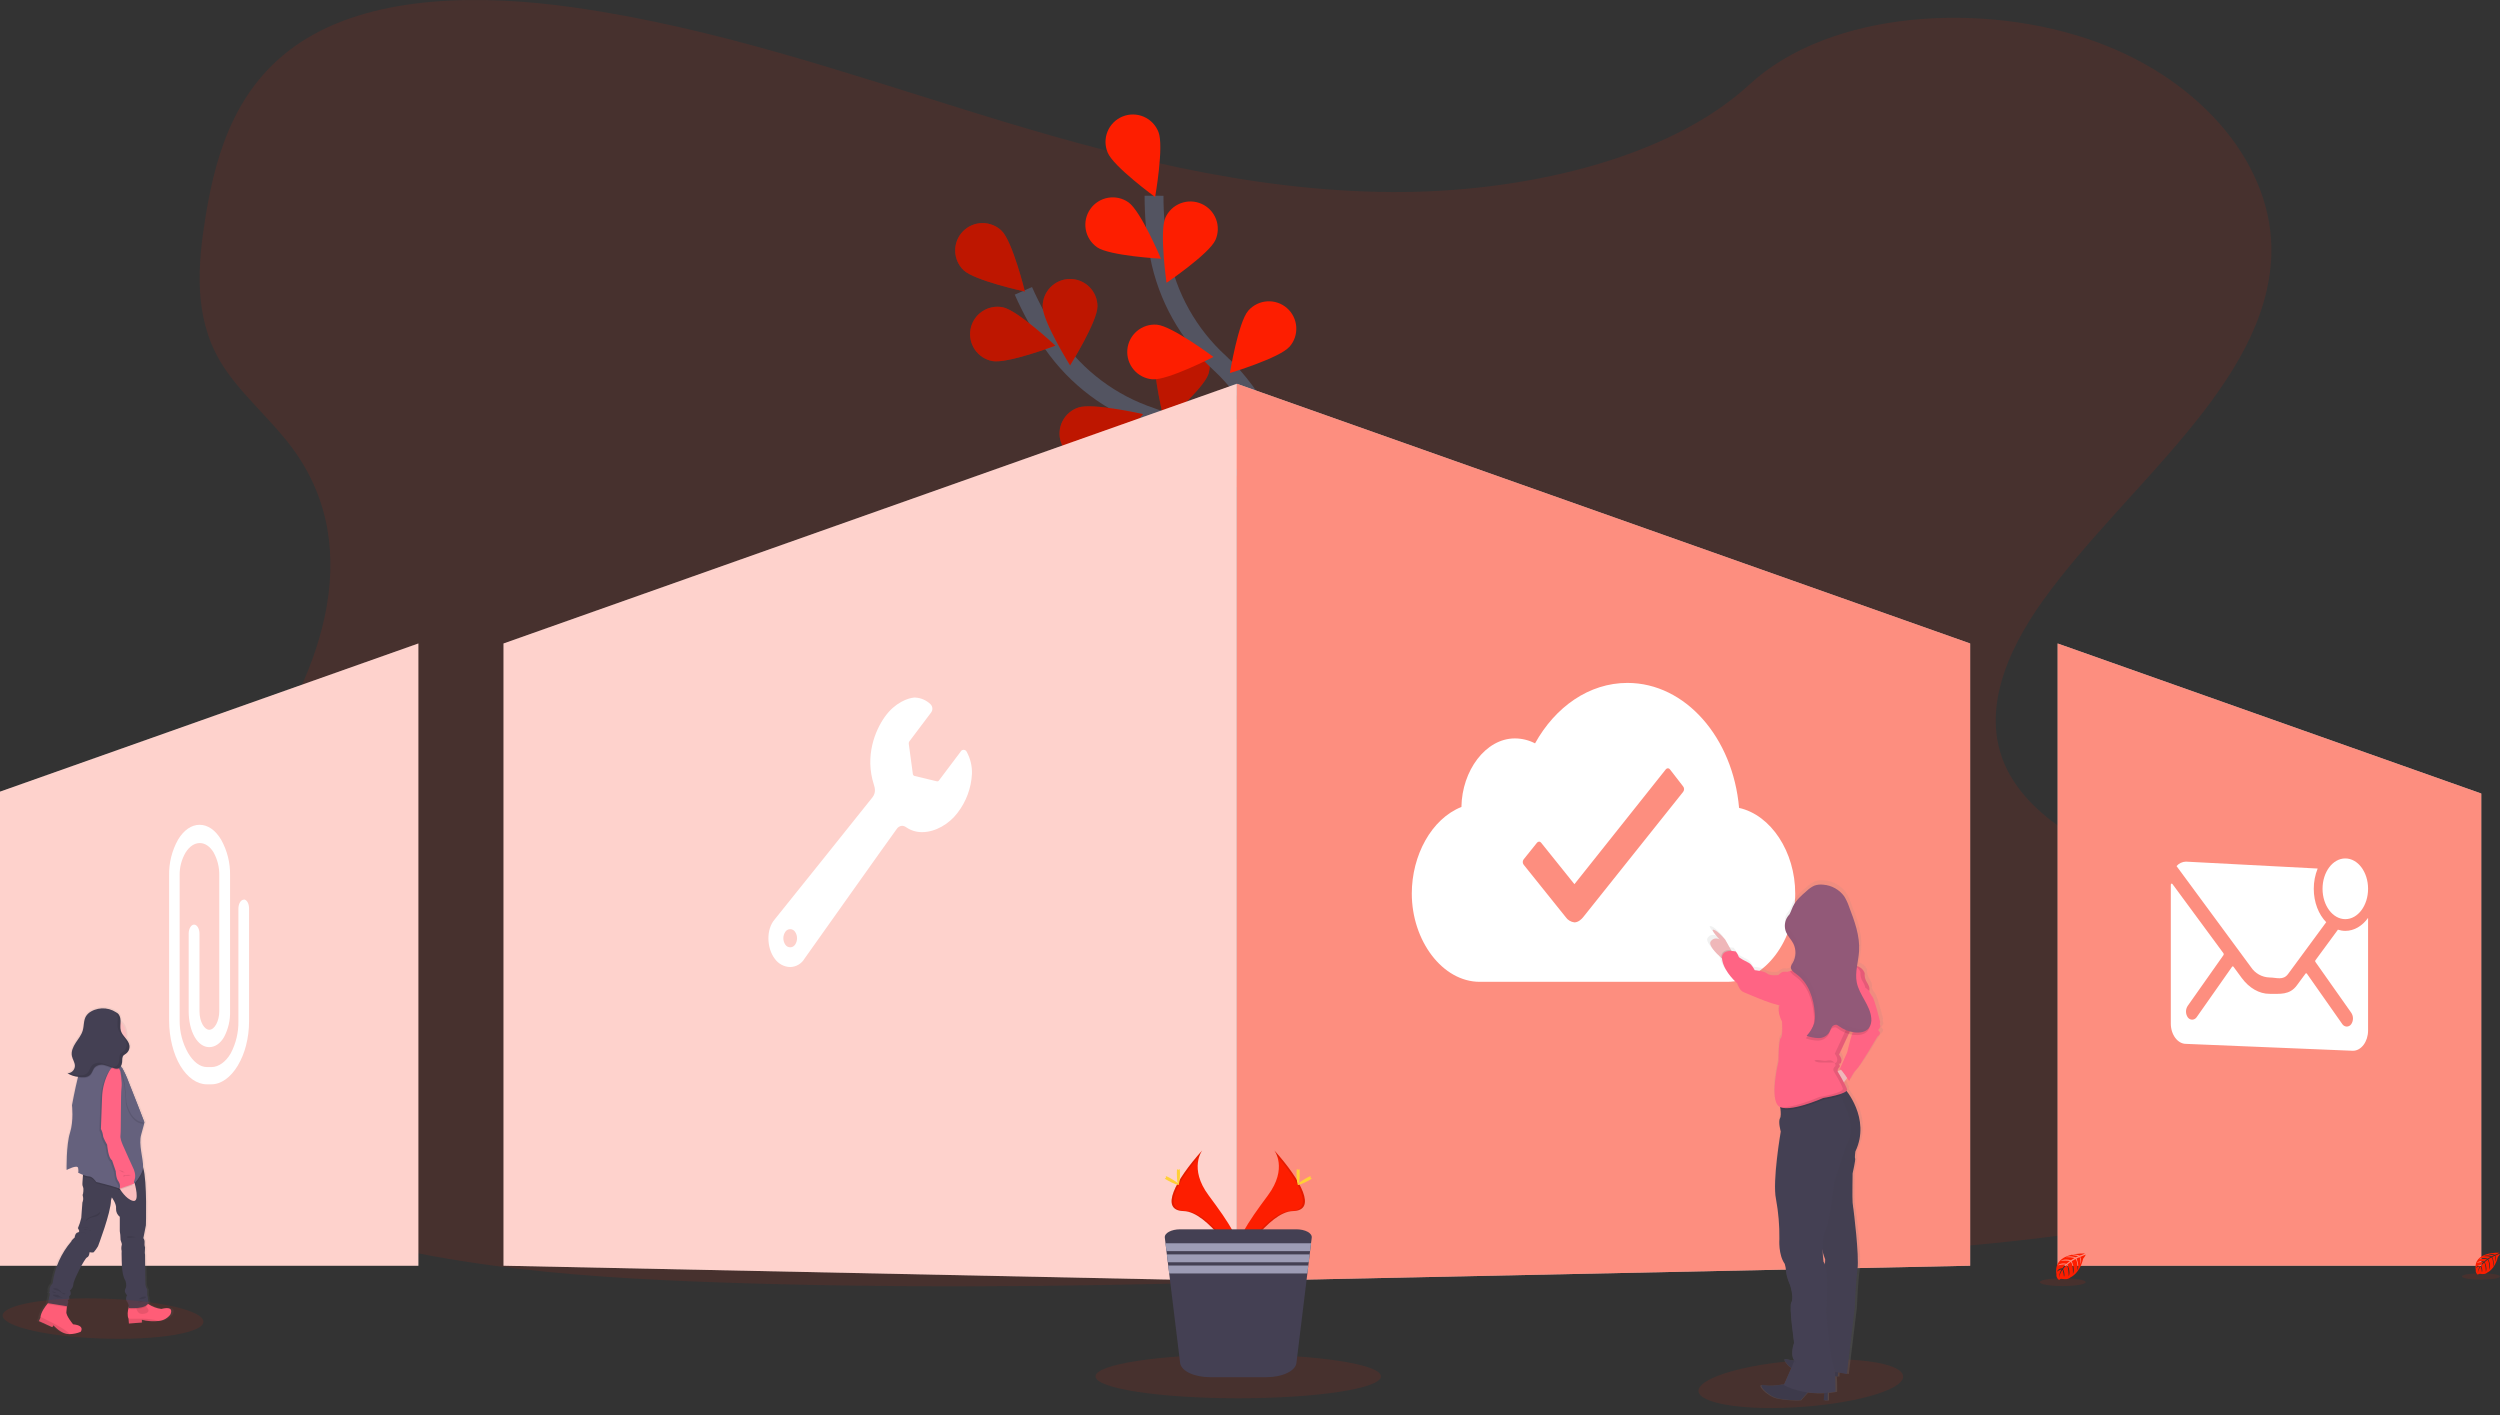
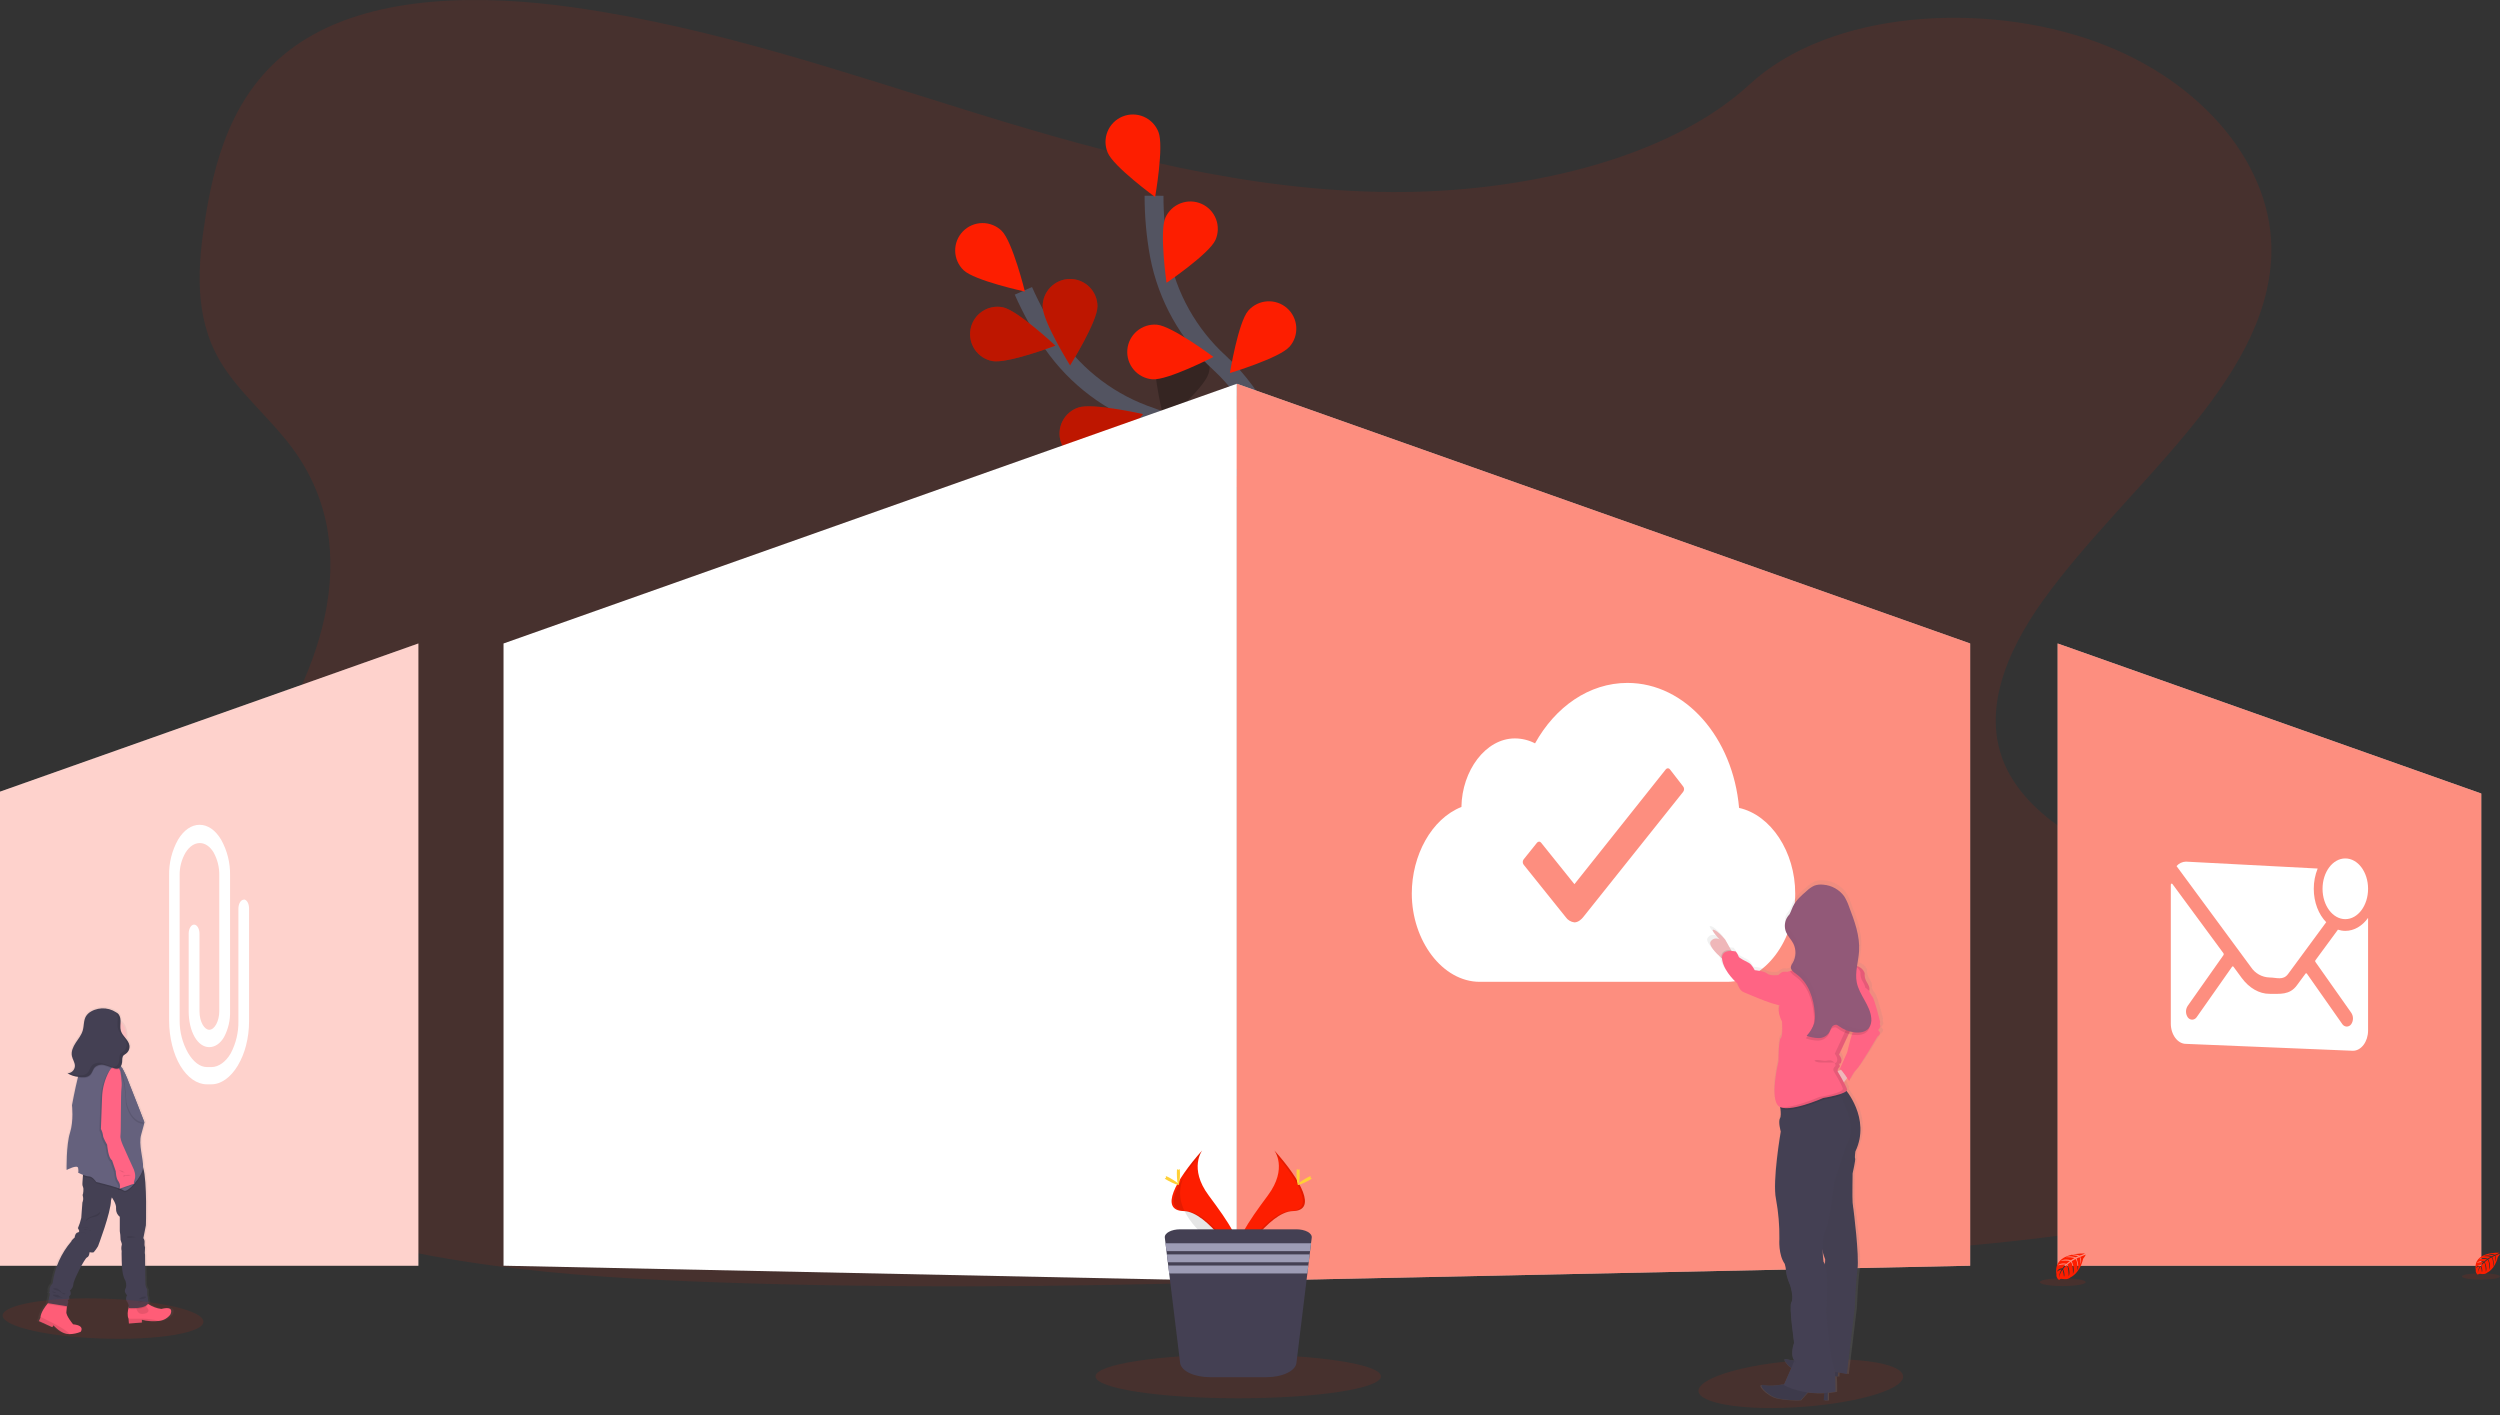
<svg xmlns="http://www.w3.org/2000/svg" width="265" height="150" viewBox="0 0 265 150" fill="none">
  <rect x="0" y="0" width="265" height="150" fill="#333333" stroke="none" />
  <g clip-path="url(#clip0)">
    <path opacity="0.1" d="M147.538 20.357C132.249 20.269 117.594 16.362 103.584 12.036C89.574 7.71 75.688 2.891 60.714 0.773C51.083 -0.583 40.108 -0.542 32.488 4.087C25.156 8.542 22.931 15.979 21.806 22.858C20.957 28.033 20.518 33.469 23.299 38.229C25.229 41.533 28.579 44.268 30.929 47.421C39.101 58.388 33.857 72.284 25.561 83.388C21.657 88.598 17.129 93.587 14.162 99.102C11.195 104.616 9.914 110.889 12.759 116.372C15.579 121.808 22.084 125.785 29.092 128.525C43.327 134.086 59.972 135.372 76.183 135.935C112.078 137.185 148.089 135.394 184.003 133.605C197.296 132.942 210.645 132.273 223.684 130.189C230.926 129.028 238.39 127.278 243.572 123.372C250.16 118.409 251.624 110.245 246.988 104.34C239.219 94.432 218.348 92.428 212.829 81.727C209.789 75.834 212.599 69.122 216.674 63.49C225.414 51.41 240.291 40.635 240.759 27.059C241.081 17.734 233.581 8.584 222.227 4.45C210.311 0.102 193.987 1.078 185.467 8.935C176.703 17.024 161.048 20.435 147.538 20.357Z" fill="#FD1E00" />
    <path d="M138.844 59.521C138.844 59.521 132.139 47.64 122.037 44.217C117.792 42.807 114.119 40.059 111.568 36.385C110.37 34.631 109.336 32.772 108.479 30.829" stroke="#535461" stroke-width="2" stroke-miterlimit="10" />
    <path d="M102.13 28.633C103.279 29.75 108.64 30.905 108.64 30.905C108.64 30.905 107.325 25.583 106.175 24.465C105.623 23.929 104.88 23.634 104.109 23.646C103.339 23.657 102.605 23.974 102.069 24.526C101.532 25.079 101.237 25.822 101.249 26.592C101.26 27.363 101.577 28.096 102.13 28.633V28.633Z" fill="#FD1E00" />
    <path d="M105.172 38.271C106.746 38.583 111.875 36.639 111.875 36.639C111.875 36.639 107.856 32.881 106.292 32.569C105.536 32.42 104.752 32.578 104.112 33.008C103.472 33.438 103.03 34.104 102.881 34.86C102.733 35.616 102.891 36.4 103.32 37.04C103.75 37.68 104.416 38.122 105.172 38.271V38.271Z" fill="#FD1E00" />
    <path d="M116.201 48.687C117.716 48.163 121.162 43.898 121.162 43.898C121.162 43.898 115.818 42.678 114.303 43.2C113.938 43.32 113.6 43.512 113.31 43.765C113.019 44.017 112.782 44.325 112.611 44.669C112.44 45.014 112.34 45.389 112.316 45.773C112.292 46.157 112.344 46.542 112.47 46.906C112.595 47.27 112.792 47.605 113.049 47.891C113.305 48.178 113.616 48.411 113.963 48.577C114.31 48.743 114.687 48.838 115.071 48.857C115.455 48.876 115.839 48.818 116.201 48.687V48.687Z" fill="#FD1E00" />
    <path d="M126.332 54.694C127.913 54.433 132.029 50.81 132.029 50.81C132.029 50.81 126.968 48.702 125.385 48.963C124.625 49.088 123.946 49.511 123.497 50.137C123.048 50.763 122.867 51.542 122.992 52.302C123.118 53.062 123.54 53.741 124.167 54.19C124.793 54.638 125.572 54.82 126.332 54.694Z" fill="#FD1E00" />
    <path d="M116.331 32.474C116.331 34.079 113.429 38.73 113.429 38.73C113.429 38.73 110.523 34.081 110.523 32.476C110.523 31.706 110.829 30.967 111.374 30.423C111.918 29.878 112.657 29.572 113.427 29.572C114.197 29.572 114.936 29.878 115.48 30.423C116.025 30.967 116.331 31.706 116.331 32.476V32.474Z" fill="#FD1E00" />
-     <path d="M128.089 39.647C127.601 41.179 123.453 44.749 123.453 44.749C123.453 44.749 122.072 39.442 122.55 37.917C122.78 37.182 123.293 36.568 123.975 36.211C124.658 35.854 125.454 35.783 126.189 36.013C126.924 36.243 127.538 36.755 127.895 37.438C128.252 38.12 128.324 38.917 128.093 39.652L128.089 39.647Z" fill="#FD1E00" />
    <path d="M138.559 48.187C138.346 49.778 134.847 54.001 134.847 54.001C134.847 54.001 132.59 49.004 132.803 47.413C132.905 46.65 133.307 45.959 133.919 45.492C134.531 45.025 135.304 44.82 136.067 44.922C136.831 45.025 137.522 45.426 137.989 46.039C138.456 46.651 138.661 47.424 138.559 48.187V48.187Z" fill="#FD1E00" />
-     <path opacity="0.25" d="M102.13 28.633C103.279 29.75 108.64 30.905 108.64 30.905C108.64 30.905 107.325 25.583 106.175 24.465C105.623 23.929 104.88 23.634 104.109 23.646C103.339 23.657 102.605 23.974 102.069 24.526C101.532 25.079 101.237 25.822 101.249 26.592C101.26 27.363 101.577 28.096 102.13 28.633V28.633Z" fill="black" />
    <path opacity="0.25" d="M105.172 38.271C106.746 38.583 111.875 36.639 111.875 36.639C111.875 36.639 107.856 32.881 106.292 32.569C105.536 32.42 104.752 32.578 104.112 33.008C103.472 33.438 103.03 34.104 102.881 34.86C102.733 35.616 102.891 36.4 103.32 37.04C103.75 37.68 104.416 38.122 105.172 38.271V38.271Z" fill="black" />
    <path opacity="0.25" d="M116.201 48.687C117.716 48.163 121.162 43.898 121.162 43.898C121.162 43.898 115.818 42.678 114.303 43.2C113.938 43.32 113.6 43.512 113.31 43.765C113.019 44.017 112.782 44.325 112.611 44.669C112.44 45.014 112.34 45.389 112.316 45.773C112.292 46.157 112.344 46.542 112.47 46.906C112.595 47.27 112.792 47.605 113.049 47.891C113.305 48.178 113.616 48.411 113.963 48.577C114.31 48.743 114.687 48.838 115.071 48.857C115.455 48.876 115.839 48.818 116.201 48.687V48.687Z" fill="black" />
    <path opacity="0.25" d="M126.332 54.694C127.913 54.433 132.029 50.81 132.029 50.81C132.029 50.81 126.968 48.702 125.385 48.963C124.625 49.088 123.946 49.511 123.497 50.137C123.048 50.763 122.867 51.542 122.992 52.302C123.118 53.062 123.54 53.741 124.167 54.19C124.793 54.638 125.572 54.82 126.332 54.694Z" fill="black" />
    <path opacity="0.25" d="M116.331 32.474C116.331 34.079 113.429 38.73 113.429 38.73C113.429 38.73 110.523 34.081 110.523 32.476C110.523 31.706 110.829 30.967 111.374 30.423C111.918 29.878 112.657 29.572 113.427 29.572C114.197 29.572 114.936 29.878 115.48 30.423C116.025 30.967 116.331 31.706 116.331 32.476V32.474Z" fill="black" />
    <path opacity="0.25" d="M128.089 39.647C127.601 41.179 123.453 44.749 123.453 44.749C123.453 44.749 122.072 39.442 122.55 37.917C122.78 37.182 123.293 36.568 123.975 36.211C124.658 35.854 125.454 35.783 126.189 36.013C126.924 36.243 127.538 36.755 127.895 37.438C128.252 38.12 128.324 38.917 128.093 39.652L128.089 39.647Z" fill="black" />
    <path opacity="0.25" d="M138.559 48.187C138.346 49.778 134.847 54.001 134.847 54.001C134.847 54.001 132.59 49.004 132.803 47.413C132.905 46.65 133.307 45.959 133.919 45.492C134.531 45.025 135.304 44.82 136.067 44.922C136.831 45.025 137.522 45.426 137.989 46.039C138.456 46.651 138.661 47.424 138.559 48.187V48.187Z" fill="black" />
    <path d="M138.461 59.286C138.461 59.286 137.144 45.706 129.299 38.483C125.988 35.475 123.743 31.474 122.899 27.081C122.516 24.993 122.324 22.873 122.328 20.75" stroke="#535461" stroke-width="2" stroke-miterlimit="10" />
    <path d="M117.412 16.167C118.009 17.656 122.443 20.884 122.443 20.884C122.443 20.884 123.397 15.484 122.797 13.996C122.658 13.636 122.45 13.308 122.183 13.03C121.917 12.752 121.598 12.529 121.244 12.376C120.891 12.222 120.511 12.14 120.126 12.135C119.74 12.13 119.358 12.201 119.001 12.345C118.643 12.49 118.318 12.703 118.045 12.974C117.771 13.245 117.554 13.568 117.406 13.924C117.258 14.279 117.182 14.661 117.183 15.046C117.184 15.431 117.262 15.812 117.412 16.167Z" fill="#FD1E00" />
-     <path d="M116.279 26.203C117.592 27.125 123.064 27.423 123.064 27.423C123.064 27.423 120.932 22.372 119.622 21.45C118.992 21.006 118.211 20.832 117.453 20.964C116.694 21.096 116.018 21.524 115.575 22.154C115.132 22.784 114.957 23.564 115.089 24.323C115.221 25.082 115.649 25.757 116.279 26.2V26.203Z" fill="#FD1E00" />
    <path d="M122.15 40.206C123.748 40.34 128.626 37.834 128.626 37.834C128.626 37.834 124.234 34.552 122.635 34.418C121.868 34.353 121.106 34.596 120.518 35.093C119.929 35.59 119.562 36.3 119.498 37.068C119.433 37.836 119.676 38.597 120.173 39.186C120.67 39.774 121.38 40.141 122.147 40.206H122.15Z" fill="#FD1E00" />
    <path d="M128.977 49.8C130.529 50.202 135.76 48.558 135.76 48.558C135.76 48.558 131.985 44.581 130.433 44.166C130.058 44.047 129.663 44.007 129.271 44.046C128.879 44.085 128.5 44.203 128.155 44.394C127.811 44.584 127.508 44.843 127.267 45.154C127.025 45.464 126.85 45.821 126.75 46.202C126.651 46.583 126.63 46.98 126.689 47.369C126.748 47.758 126.885 48.132 127.093 48.466C127.3 48.8 127.574 49.089 127.896 49.315C128.219 49.54 128.584 49.698 128.969 49.778L128.977 49.8Z" fill="#FD1E00" />
    <path d="M128.84 25.434C128.191 26.898 123.652 29.977 123.652 29.977C123.652 29.977 122.879 24.551 123.528 23.084C123.84 22.38 124.418 21.828 125.137 21.551C125.855 21.273 126.654 21.292 127.359 21.604C128.063 21.915 128.615 22.494 128.893 23.212C129.17 23.93 129.151 24.73 128.84 25.434V25.434Z" fill="#FD1E00" />
    <path d="M136.68 36.758C135.621 37.961 130.37 39.54 130.37 39.54C130.37 39.54 131.256 34.13 132.322 32.925C132.574 32.638 132.879 32.404 133.222 32.236C133.564 32.067 133.936 31.968 134.317 31.943C134.697 31.918 135.079 31.969 135.44 32.092C135.801 32.215 136.135 32.407 136.421 32.659C136.708 32.911 136.942 33.216 137.111 33.559C137.279 33.901 137.378 34.273 137.403 34.654C137.428 35.034 137.377 35.416 137.255 35.777C137.132 36.138 136.939 36.471 136.687 36.758H136.68Z" fill="#FD1E00" />
    <path d="M142.792 48.807C141.953 50.173 137.043 52.618 137.043 52.618C137.043 52.618 137.002 47.135 137.841 45.767C138.255 45.133 138.9 44.687 139.638 44.521C140.376 44.356 141.15 44.485 141.794 44.88C142.439 45.276 142.904 45.908 143.09 46.641C143.276 47.374 143.169 48.151 142.792 48.807V48.807Z" fill="#FD1E00" />
    <path opacity="0.1" d="M201.666 145.642C202.386 147.106 197.293 148.679 190.986 149.133C185.335 149.541 180.689 148.877 180.101 147.686C179.513 146.496 183.112 145.051 188.641 144.4C194.812 143.677 200.946 144.192 201.666 145.642Z" fill="#FD1E00" />
    <path d="M53.374 68.209L131.107 40.679V135.787L53.374 134.166V68.209Z" fill="white" />
-     <path opacity="0.2" d="M53.374 68.209L131.107 40.679V135.787L53.374 134.166V68.209Z" fill="#FD1E00" />
    <path d="M0 83.915L44.346 68.209V134.166H0V83.915Z" fill="white" />
    <path opacity="0.2" d="M0 83.915L44.346 68.209V134.166H0V83.915Z" fill="#FD1E00" />
    <path d="M131.107 40.679L208.837 68.209V134.166L131.107 135.787V40.679Z" fill="white" />
    <path opacity="0.5" d="M131.107 40.679L208.837 68.209V134.166L131.107 135.787V40.679Z" fill="#FD1E00" />
    <path d="M263.014 84.113L218.109 68.209V134.166H263.014V84.113Z" fill="white" />
    <path opacity="0.5" d="M263.014 84.113L218.109 68.209V134.166H263.014V84.113Z" fill="#FD1E00" />
    <path d="M25.842 95.366C25.527 95.366 25.271 95.796 25.271 96.325V108.261C25.288 109.439 25.01 110.602 24.463 111.646C23.953 112.541 23.172 113.11 22.426 113.11H21.938C21.206 113.11 20.488 112.563 19.927 111.599C19.342 110.559 19.037 109.384 19.042 108.191V92.79C19.026 91.938 19.246 91.099 19.676 90.364C20.083 89.72 20.618 89.364 21.179 89.364C21.74 89.364 22.255 89.72 22.643 90.359C23.054 91.106 23.262 91.947 23.243 92.799V107.18C23.243 108.23 22.755 109.157 22.179 109.157C21.691 109.157 21.145 108.366 21.145 107.18V98.968C21.145 98.441 20.889 98.009 20.574 98.009C20.259 98.009 20 98.441 20 98.968V107.171C20 109.352 20.937 110.997 22.179 110.997C22.785 110.997 23.343 110.621 23.746 109.935C24.196 109.085 24.417 108.132 24.387 107.171V92.79C24.413 91.463 24.083 90.153 23.433 88.995C22.828 87.983 22.021 87.429 21.16 87.429C20.298 87.429 19.491 87.983 18.878 88.995C18.227 90.155 17.898 91.467 17.927 92.797V108.195C17.927 109.96 18.375 111.751 19.122 112.985C19.869 114.22 20.879 114.937 21.913 114.937H22.414C23.426 114.937 24.441 114.22 25.198 112.966C25.589 112.303 25.884 111.589 26.074 110.843C26.292 109.998 26.402 109.129 26.401 108.256V96.301C26.401 95.771 26.157 95.342 25.832 95.342L25.842 95.366Z" fill="white" />
    <path d="M135.079 121.942C135.079 121.942 136.526 123.836 134.41 126.693C132.295 129.55 130.548 131.966 131.256 133.742C131.256 133.742 134.447 128.435 137.043 128.374C139.639 128.313 137.934 125.134 135.079 121.942Z" fill="#FD1E00" />
    <path opacity="0.1" d="M135.079 121.942C135.205 122.126 135.304 122.326 135.374 122.538C137.907 125.514 139.256 128.291 136.821 128.362C134.552 128.428 131.832 132.483 131.18 133.508C131.2 133.591 131.225 133.672 131.256 133.752C131.256 133.752 134.447 128.445 137.043 128.384C139.64 128.323 137.934 125.134 135.079 121.942Z" fill="black" />
    <path d="M137.768 124.355C137.768 125.022 137.692 125.561 137.6 125.561C137.507 125.561 137.434 125.022 137.434 124.355C137.434 123.689 137.526 124.002 137.619 124.002C137.712 124.002 137.768 123.689 137.768 124.355Z" fill="#FFD037" />
    <path d="M138.69 125.151C138.107 125.468 137.597 125.661 137.553 125.58C137.509 125.5 137.946 125.175 138.529 124.848C139.112 124.521 138.883 124.763 138.927 124.848C138.971 124.934 139.276 124.831 138.69 125.151Z" fill="#FFD037" />
    <path d="M127.435 121.942C127.435 121.942 125.988 123.836 128.104 126.693C130.219 129.55 131.961 131.966 131.256 133.742C131.256 133.742 128.067 128.435 125.468 128.374C122.87 128.313 124.578 125.134 127.435 121.942Z" fill="#FD1E00" />
-     <path opacity="0.1" d="M127.435 121.942C127.309 122.126 127.21 122.326 127.14 122.538C124.605 125.514 123.255 128.291 125.693 128.362C127.96 128.428 130.683 132.483 131.334 133.508C131.313 133.591 131.287 133.672 131.256 133.752C131.256 133.752 128.067 128.445 125.468 128.384C122.87 128.323 124.578 125.134 127.435 121.942Z" fill="black" />
+     <path opacity="0.1" d="M127.435 121.942C127.309 122.126 127.21 122.326 127.14 122.538C124.605 125.514 123.255 128.291 125.693 128.362C127.96 128.428 130.683 132.483 131.334 133.508C131.313 133.591 131.287 133.672 131.256 133.752C122.87 128.323 124.578 125.134 127.435 121.942Z" fill="black" />
    <path d="M124.746 124.355C124.746 125.022 124.819 125.561 124.912 125.561C125.005 125.561 125.08 125.022 125.08 124.355C125.08 123.689 124.985 124.002 124.895 124.002C124.805 124.002 124.746 123.689 124.746 124.355Z" fill="#FFD037" />
    <path d="M123.821 125.151C124.406 125.468 124.916 125.661 124.96 125.58C125.004 125.5 124.567 125.175 123.984 124.848C123.401 124.521 123.63 124.763 123.586 124.848C123.543 124.934 123.228 124.831 123.821 125.151Z" fill="#FFD037" />
    <path opacity="0.1" d="M131.255 148.216C139.61 148.216 146.383 147.177 146.383 145.895C146.383 144.614 139.61 143.575 131.255 143.575C122.9 143.575 116.127 144.614 116.127 145.895C116.127 147.177 122.9 148.216 131.255 148.216Z" fill="#FD1E00" />
    <path d="M139.044 131.192L138.971 131.783L138.869 132.617L138.827 132.964L138.725 133.801L138.681 134.147L138.581 134.981L137.422 144.473C137.319 145.32 135.936 145.981 134.264 145.981H128.25C126.579 145.981 125.198 145.32 125.093 144.473L123.934 134.981L123.831 134.147L123.79 133.801L123.687 132.964L123.643 132.617L123.543 131.783L123.47 131.192C123.411 130.704 124.161 130.306 125.107 130.306H137.41C138.356 130.306 139.103 130.712 139.044 131.192Z" fill="#444053" />
    <path d="M138.971 131.783L138.868 132.617H123.643L123.543 131.783H138.971Z" fill="#9D9CB5" />
    <path d="M138.827 132.966L138.725 133.801H123.789L123.687 132.966H138.827Z" fill="#9D9CB5" />
    <path d="M138.681 134.149L138.581 134.984H123.934L123.831 134.149H138.681Z" fill="#9D9CB5" />
    <path d="M101.845 79.653L99.514 82.749C99.495 82.778 99.468 82.8 99.435 82.814C99.403 82.827 99.368 82.831 99.334 82.825L96.926 82.249C96.88 82.232 96.84 82.202 96.811 82.163C96.782 82.124 96.764 82.078 96.76 82.029L96.33 78.84C96.317 78.755 96.337 78.668 96.386 78.596L98.712 75.505C98.799 75.381 98.841 75.231 98.831 75.079C98.821 74.928 98.76 74.785 98.658 74.673C98.218 74.233 97.63 73.972 97.008 73.941C96.975 73.937 96.94 73.937 96.906 73.941C96.257 73.99 94.866 74.47 93.793 75.981C92.751 77.445 91.66 80.143 92.626 83.159C92.741 83.522 92.87 84.003 92.485 84.513C92.099 85.023 82.127 97.445 82.127 97.445C81.193 98.511 81.261 100.483 82.127 101.63C82.311 101.891 82.554 102.107 82.835 102.259C83.117 102.412 83.43 102.497 83.75 102.508C84.061 102.502 84.366 102.416 84.635 102.259C84.904 102.101 85.127 101.877 85.284 101.608C85.284 101.608 94.591 88.481 95.044 87.883C95.105 87.783 95.19 87.699 95.29 87.638C95.39 87.578 95.503 87.542 95.62 87.534C95.781 87.542 95.936 87.599 96.064 87.697C96.559 88.035 97.146 88.213 97.745 88.207C99.136 88.207 100.598 87.353 101.491 86.172C102.412 84.985 102.947 83.544 103.026 82.044C103.056 81.225 102.865 80.413 102.472 79.694C102.446 79.635 102.404 79.585 102.352 79.547C102.3 79.51 102.238 79.487 102.174 79.481C102.11 79.476 102.045 79.488 101.987 79.516C101.93 79.544 101.88 79.587 101.845 79.641V79.653ZM84.277 100.136C84.221 100.222 84.144 100.292 84.054 100.341C83.964 100.389 83.863 100.415 83.761 100.415C83.658 100.415 83.558 100.389 83.468 100.341C83.377 100.292 83.301 100.222 83.245 100.136C83.108 99.934 83.035 99.697 83.035 99.453C83.035 99.21 83.108 98.972 83.245 98.77C83.301 98.684 83.377 98.614 83.468 98.565C83.558 98.517 83.658 98.491 83.761 98.491C83.863 98.491 83.964 98.517 84.054 98.565C84.144 98.614 84.221 98.684 84.277 98.77C84.413 98.971 84.487 99.209 84.487 99.453C84.488 99.696 84.415 99.934 84.279 100.136H84.277Z" fill="white" />
    <path d="M184.342 85.638C183.698 78.191 178.649 72.389 172.508 72.389C168.443 72.389 164.864 74.924 162.714 78.796C162.054 78.454 161.322 78.274 160.579 78.272C157.475 78.272 154.967 81.688 154.911 85.538C151.739 86.797 149.65 90.662 149.65 94.717C149.65 99.687 152.881 104.074 156.863 104.074H183.078C187.062 104.074 190.293 99.682 190.293 94.717C190.293 90.291 187.721 86.389 184.342 85.638V85.638ZM178.42 83.93L167.809 97.228C167.672 97.396 167.321 97.772 166.886 97.772C166.7 97.75 166.521 97.689 166.361 97.591C166.201 97.494 166.064 97.364 165.959 97.208L161.506 91.657C161.445 91.576 161.411 91.477 161.411 91.376C161.411 91.274 161.445 91.175 161.506 91.094L162.919 89.332C162.944 89.296 162.978 89.267 163.016 89.246C163.055 89.226 163.097 89.214 163.141 89.213C163.185 89.214 163.228 89.225 163.266 89.246C163.305 89.267 163.338 89.296 163.363 89.332L166.889 93.724L176.571 81.556C176.596 81.521 176.63 81.492 176.668 81.471C176.706 81.45 176.749 81.439 176.793 81.436C176.837 81.437 176.88 81.448 176.919 81.468C176.957 81.489 176.99 81.519 177.015 81.556L178.403 83.349C178.471 83.428 178.51 83.529 178.513 83.633C178.516 83.737 178.483 83.84 178.42 83.923V83.93Z" fill="white" />
    <path d="M248.603 97.43C249.936 97.43 251.016 95.989 251.016 94.212C251.016 92.435 249.936 90.994 248.603 90.994C247.27 90.994 246.19 92.435 246.19 94.212C246.19 95.989 247.27 97.43 248.603 97.43Z" fill="white" />
    <path d="M248.603 98.672C248.337 98.671 248.073 98.628 247.82 98.545L245.439 101.783C245.419 101.81 245.408 101.843 245.408 101.877C245.408 101.911 245.419 101.944 245.439 101.971L249.223 107.339C249.348 107.521 249.415 107.736 249.415 107.956C249.415 108.177 249.348 108.392 249.223 108.574C249.17 108.647 249.1 108.707 249.02 108.749C248.939 108.792 248.85 108.815 248.759 108.818C248.669 108.815 248.58 108.792 248.5 108.75C248.42 108.707 248.351 108.647 248.298 108.574L244.529 103.206C244.521 103.194 244.51 103.184 244.497 103.177C244.484 103.17 244.47 103.166 244.455 103.166C244.441 103.166 244.427 103.17 244.414 103.177C244.401 103.184 244.39 103.194 244.382 103.206L243.462 104.455C242.694 105.494 241.674 105.338 240.576 105.346C239.478 105.353 238.412 104.728 237.631 103.674L236.748 102.474C236.74 102.462 236.729 102.452 236.716 102.445C236.703 102.438 236.689 102.434 236.674 102.434C236.66 102.434 236.646 102.438 236.633 102.445C236.62 102.452 236.609 102.462 236.601 102.474L232.831 107.842C232.778 107.915 232.708 107.975 232.628 108.017C232.548 108.06 232.459 108.083 232.368 108.086C232.277 108.083 232.189 108.06 232.109 108.018C232.029 107.975 231.96 107.915 231.907 107.842C231.782 107.66 231.715 107.445 231.715 107.224C231.715 107.004 231.782 106.789 231.907 106.607L235.691 101.239C235.708 101.211 235.717 101.178 235.717 101.145C235.717 101.112 235.708 101.08 235.691 101.051L230.277 93.702C230.211 93.614 230.106 93.675 230.106 93.795V108.503C230.106 109.684 230.838 110.65 231.714 110.65L249.409 111.382C250.294 111.382 251.016 110.406 251.016 109.235V97.296C250.409 98.143 249.555 98.672 248.603 98.672Z" fill="white" />
    <path d="M245.26 94.212C245.258 93.476 245.398 92.747 245.673 92.065L231.709 91.333C231.519 91.338 231.333 91.382 231.161 91.463C230.99 91.544 230.837 91.66 230.713 91.804L238.602 102.515C238.817 102.842 239.108 103.113 239.45 103.304C239.792 103.495 240.174 103.601 240.566 103.613C241.298 103.613 242.01 103.957 242.533 103.247L246.578 97.752C245.775 96.935 245.26 95.654 245.26 94.212V94.212Z" fill="white" />
    <path d="M264.946 132.79C264.946 132.79 262.094 132.62 262.431 134.615C262.413 134.716 262.426 134.82 262.47 134.912C262.514 135.005 262.585 135.081 262.675 135.13C262.675 135.13 262.675 134.981 262.968 135.033C263.07 135.049 263.174 135.054 263.278 135.047C263.417 135.037 263.549 134.982 263.656 134.891V134.891C263.656 134.891 264.456 134.559 264.768 133.249C264.768 133.249 265 132.964 264.99 132.89L264.502 133.095C264.594 133.296 264.607 133.523 264.537 133.732C264.537 133.732 264.522 133.108 264.429 133.122C264.41 133.122 264.185 133.244 264.185 133.244C264.185 133.244 264.468 133.847 264.256 134.286C264.256 134.286 264.337 133.554 264.097 133.288L263.758 133.486C263.758 133.486 264.09 134.108 263.866 134.618C263.866 134.618 263.924 133.837 263.688 133.532L263.38 133.776C263.38 133.776 263.692 134.393 263.502 134.816C263.502 134.816 263.478 133.905 263.314 133.84C263.198 133.938 263.094 134.05 263.004 134.174C263.004 134.174 263.217 134.62 263.085 134.855C263.085 134.855 263.004 134.249 262.938 134.247C262.799 134.452 262.698 134.681 262.643 134.923C262.657 134.668 262.737 134.422 262.875 134.208C262.721 134.237 262.578 134.311 262.465 134.42C262.465 134.42 262.507 134.137 262.953 134.11C263.033 133.993 263.127 133.885 263.231 133.788C262.997 133.768 262.761 133.796 262.538 133.869C262.538 133.869 262.782 133.6 263.312 133.722L263.614 133.478C263.346 133.435 263.073 133.435 262.804 133.478C262.804 133.478 263.082 133.234 263.695 133.415L264.027 133.217C263.773 133.161 263.513 133.138 263.253 133.149C263.534 133.044 263.845 133.049 264.122 133.164L264.366 133.059C264.366 133.059 264.01 132.988 263.907 132.978C263.805 132.968 263.797 132.937 263.797 132.937C264.022 132.9 264.253 132.926 264.463 133.012C264.631 132.953 264.792 132.878 264.946 132.79Z" fill="#FD1E00" />
    <path opacity="0.1" d="M262.982 135.645C264.097 135.645 265 135.492 265 135.304C265 135.115 264.097 134.962 262.982 134.962C261.868 134.962 260.964 135.115 260.964 135.304C260.964 135.492 261.868 135.645 262.982 135.645Z" fill="#FD1E00" />
    <path d="M221.017 132.873C221.017 132.873 217.577 132.666 217.982 135.069C217.961 135.192 217.979 135.317 218.034 135.429C218.089 135.54 218.177 135.631 218.287 135.689C218.287 135.689 218.287 135.511 218.641 135.572C218.764 135.593 218.889 135.599 219.014 135.589C219.183 135.578 219.344 135.512 219.473 135.401V135.401C219.473 135.401 220.449 135.001 220.815 133.42C220.815 133.42 221.095 133.076 221.083 132.986L220.502 133.23C220.613 133.47 220.628 133.744 220.544 133.996C220.544 133.996 220.527 133.244 220.414 133.264C220.393 133.264 220.112 133.408 220.112 133.408C220.112 133.408 220.454 134.14 220.197 134.669C220.197 134.669 220.295 133.769 220.005 133.449L219.597 133.693C219.597 133.693 219.995 134.447 219.726 135.064C219.726 135.064 219.795 134.12 219.512 133.752L219.141 134.042C219.141 134.042 219.517 134.774 219.287 135.294C219.287 135.294 219.258 134.196 219.06 134.113C218.92 134.231 218.794 134.366 218.687 134.515C218.687 134.515 218.931 135.055 218.785 135.34C218.785 135.34 218.687 134.608 218.607 134.608C218.439 134.856 218.318 135.134 218.25 135.426C218.266 135.118 218.362 134.821 218.528 134.562C218.346 134.595 218.177 134.68 218.04 134.806C218.04 134.806 218.092 134.462 218.616 134.432C218.713 134.29 218.826 134.159 218.953 134.042C218.67 134.018 218.386 134.051 218.116 134.14C218.116 134.14 218.394 133.815 219.048 133.962L219.414 133.664C219.091 133.611 218.761 133.611 218.438 133.664C218.438 133.664 218.772 133.378 219.514 133.586L219.912 133.342C219.605 133.274 219.291 133.247 218.977 133.261C218.977 133.261 219.346 133.061 220.029 133.276L220.312 133.149C220.312 133.149 219.885 133.066 219.758 133.051C219.631 133.037 219.626 133.003 219.626 133.003C219.898 132.958 220.177 132.989 220.432 133.093C220.633 133.038 220.829 132.964 221.017 132.873V132.873Z" fill="#FD1E00" />
    <path opacity="0.1" d="M218.648 136.321C219.993 136.321 221.083 136.136 221.083 135.909C221.083 135.681 219.993 135.496 218.648 135.496C217.303 135.496 216.213 135.681 216.213 135.909C216.213 136.136 217.303 136.321 218.648 136.321Z" fill="#FD1E00" />
    <path d="M199.433 108.82C199.433 108.82 199.714 108.549 199.621 108.366C199.594 108.31 199.58 108.247 199.58 108.184C199.58 108.122 199.594 108.059 199.621 108.003C199.621 108.003 198.992 105.529 198.757 105.28C198.604 105.098 198.485 104.89 198.408 104.665C198.433 104.617 198.445 104.563 198.443 104.509C198.432 104.259 198.347 104.019 198.199 103.818C198.016 103.548 197.915 103.23 197.908 102.903C197.906 102.863 197.906 102.822 197.908 102.781V102.781C197.838 102.598 197.725 102.434 197.578 102.303C197.431 102.173 197.255 102.08 197.064 102.032C197.144 101.508 197.254 100.983 197.288 100.456C197.398 98.804 196.783 97.201 196.178 95.654C196.046 95.271 195.868 94.904 195.649 94.563C195.378 94.207 195.035 93.912 194.642 93.697C194.25 93.483 193.816 93.354 193.37 93.319C193.042 93.278 192.708 93.31 192.394 93.414C192.084 93.553 191.799 93.744 191.552 93.978C191.291 94.197 191.03 94.422 190.788 94.661L190.759 94.69L190.674 94.781L190.64 94.815L190.559 94.905L190.53 94.937C190.496 94.978 190.459 95.02 190.425 95.064C190.393 95.105 190.361 95.144 190.332 95.186L190.303 95.227L190.239 95.317L190.21 95.364C190.188 95.395 190.171 95.427 190.152 95.459L190.125 95.503C190.1 95.549 190.073 95.596 190.049 95.644L189.961 95.84V95.866L189.91 95.996C189.844 96.152 189.781 96.308 189.7 96.457L189.686 96.481L189.51 96.694C189.43 96.799 189.363 96.914 189.31 97.035L189.293 97.074C189.293 97.091 189.28 97.111 189.273 97.128L189.256 97.172C189.252 97.191 189.246 97.21 189.239 97.228C189.239 97.243 189.239 97.257 189.239 97.274L189.224 97.328C189.224 97.345 189.224 97.36 189.224 97.377C189.224 97.394 189.224 97.413 189.212 97.43V97.482V97.535C189.212 97.555 189.212 97.574 189.212 97.596C189.212 97.618 189.212 97.626 189.212 97.638C189.212 97.65 189.212 97.706 189.212 97.74C189.212 97.774 189.212 97.767 189.212 97.782C189.211 97.804 189.211 97.826 189.212 97.848C189.211 97.862 189.211 97.877 189.212 97.891C189.211 97.912 189.211 97.932 189.212 97.953V97.996C189.212 98.018 189.212 98.038 189.212 98.057C189.211 98.072 189.211 98.087 189.212 98.101L189.227 98.165C189.227 98.165 189.227 98.192 189.227 98.204L189.249 98.272C189.249 98.272 189.249 98.294 189.261 98.304C189.273 98.314 189.285 98.372 189.3 98.404C189.375 98.567 189.467 98.723 189.573 98.868C189.644 98.965 189.717 99.06 189.79 99.158L189.895 99.304C189.966 99.401 190.031 99.503 190.088 99.609C190.259 99.936 190.343 100.302 190.329 100.671C190.316 101.04 190.207 101.399 190.012 101.712L189.925 101.847C189.876 101.921 189.843 102.004 189.825 102.091C189.816 102.166 189.824 102.243 189.848 102.315C189.872 102.387 189.912 102.453 189.964 102.508L189.747 102.564C189.568 102.613 189.446 102.652 189.446 102.652C189.299 102.639 189.15 102.639 189.002 102.652C188.797 102.717 188.613 102.834 188.468 102.993C188.468 102.993 187.536 103.106 187.231 102.835C186.926 102.564 185.857 102.471 185.857 102.471C185.857 102.471 185.555 101.881 185.228 101.698C184.901 101.515 184.11 101.176 184.086 100.995C184.018 100.804 183.915 100.627 183.783 100.473C183.623 100.439 183.459 100.419 183.295 100.414L183.244 100.327L182.593 99.202C182.593 99.202 181.775 98.248 181.334 98.157C180.892 98.067 181.956 99.17 182.007 99.221C181.856 99.113 181.669 99.07 181.486 99.1C181.303 99.13 181.139 99.232 181.031 99.382C180.684 99.768 181.604 100.673 182.175 101.173L182.268 101.254C182.272 101.304 182.279 101.354 182.29 101.403C182.546 102.742 183.966 103.901 183.966 103.901C183.966 103.901 184.13 104.65 184.667 104.833C185.094 104.977 187.387 106.017 188.583 106.224C188.483 106.483 188.366 107.083 188.861 107.966C188.861 107.966 188.978 109.533 188.722 109.738C188.466 109.942 188.478 112.212 188.478 112.212C188.478 112.212 187.502 116.162 188.478 117.001C188.54 117.054 188.61 117.097 188.685 117.128C188.685 117.189 188.702 117.253 188.71 117.318C188.753 117.714 188.768 118.124 188.663 118.294C188.419 118.68 188.744 119.724 188.744 119.724C188.744 119.724 187.802 125.061 188.222 126.944C188.486 128.352 188.611 129.782 188.592 131.214C188.592 131.214 188.453 132.871 189.176 133.871C189.255 134.108 189.302 134.354 189.315 134.603C189.362 135.082 189.488 135.549 189.688 135.987C189.851 136.304 190.176 137.646 189.898 138.007C189.62 138.368 190.2 142.323 190.2 142.323C190.2 142.323 189.734 143.543 190.2 144.185L190.215 144.202C189.939 144.199 189.664 144.159 189.398 144.085C188.875 143.909 189.266 144.573 189.886 145.027C189.615 145.642 189.244 146.466 189.119 146.735C188.58 146.827 187.512 146.979 186.884 146.83C186.023 146.627 187.258 148.011 188.422 148.262C189.243 148.416 190.08 148.476 190.915 148.443L191.667 147.613C192.274 147.695 192.888 147.718 193.499 147.681L193.433 148.452H193.875V147.652C194.153 147.625 194.441 147.589 194.739 147.535C194.739 147.535 194.756 146.691 194.702 145.893L194.973 145.917L195.014 145.476L195.973 145.649L196.835 138.573C196.835 138.573 196.93 135.94 197.14 134.464C197.349 132.988 196.696 128.037 196.696 128.037C196.696 128.037 196.649 127.793 196.603 127.335C196.556 126.876 196.603 124.199 196.603 124.199C196.603 124.199 196.952 122.735 196.883 122.611C196.815 122.486 196.905 121.862 196.905 121.862C198.369 118.878 196.569 116.181 195.942 115.381C195.978 115.347 196 115.301 196.003 115.252C196.006 115.235 196.006 115.217 196.003 115.201C195.904 114.948 195.786 114.704 195.651 114.469L196.017 114.003C196.144 114.186 196.234 114.322 196.234 114.322C196.234 114.322 196.63 113.437 197.027 113.102C197.425 112.768 199.333 109.584 199.333 109.584C199.333 109.584 199.777 109.286 199.543 109.037C199.309 108.788 199.433 108.82 199.433 108.82ZM193.563 133.932C193.531 133.829 193.474 133.736 193.397 133.661C193.397 133.661 193.328 133.173 193.304 132.546C193.443 133.034 193.585 133.388 193.585 133.388L193.563 133.932ZM194.661 145.539C194.661 145.495 194.661 145.451 194.661 145.41H194.695L194.661 145.539ZM194.949 113.239V113.21C194.943 113.147 194.955 113.084 194.981 113.027C195.008 112.97 195.049 112.921 195.1 112.885C195.127 112.869 195.148 112.845 195.162 112.817C195.177 112.789 195.183 112.758 195.18 112.726C195.169 112.624 195.13 112.526 195.068 112.443C195.114 112.478 195.258 112.556 195.356 112.273C195.371 112.229 195.378 112.182 195.378 112.136C195.355 111.899 195.258 111.676 195.102 111.497L196.156 109.276C196.272 109.311 196.389 109.338 196.508 109.357V109.357C196.232 110.211 196.005 111.228 196.005 111.228L195.19 113.022C195.245 113.043 195.294 113.078 195.332 113.124L194.949 113.239Z" fill="url(#paint0_linear)" />
    <path d="M191.442 144.146C191.442 144.146 190.073 144.314 189.407 144.085C188.741 143.856 189.612 145.061 190.513 145.356C191.148 145.543 191.803 145.654 192.465 145.688L193.521 144.693L194.644 144.78L194.448 145.881L194.797 145.912L194.931 144.473L191.442 144.146Z" fill="#444053" />
    <path opacity="0.1" d="M191.442 144.146C191.442 144.146 190.073 144.314 189.407 144.085C188.741 143.856 189.612 145.061 190.513 145.356C191.148 145.543 191.803 145.654 192.465 145.688L193.521 144.693L194.644 144.78L194.448 145.881L194.797 145.912L194.931 144.473L191.442 144.146Z" fill="black" />
    <path d="M189.466 146.662C189.466 146.662 187.821 147.02 186.989 146.818C186.157 146.615 187.35 147.989 188.475 148.235C189.268 148.389 190.076 148.449 190.883 148.416L192.055 147.089L193.426 147.067L193.314 148.426H193.743V146.662H189.466Z" fill="#444053" />
    <path opacity="0.1" d="M189.466 146.662C189.466 146.662 187.821 147.02 186.989 146.818C186.157 146.615 187.35 147.989 188.475 148.235C189.268 148.389 190.076 148.449 190.883 148.416L192.055 147.089L193.426 147.067L193.314 148.426H193.743V146.662H189.466Z" fill="black" />
    <path d="M195.542 115.398C195.542 115.398 198.355 118.526 196.669 122.059C196.669 122.059 196.579 122.691 196.644 122.804C196.71 122.916 196.376 124.38 196.376 124.38C196.376 124.38 196.33 127.034 196.376 127.486C196.422 127.937 196.466 128.181 196.466 128.181C196.466 128.181 197.096 133.088 196.893 134.552C196.691 136.016 196.6 138.627 196.6 138.627L195.768 145.649L191.447 144.839L193.399 135.203L193.468 133.496C193.468 133.496 192.657 131.404 193.016 130.346C193.375 129.287 192.926 115.806 192.926 115.806L195.542 115.398Z" fill="#444053" />
    <path opacity="0.02" d="M195.542 115.398C195.542 115.398 198.355 118.526 196.669 122.059C196.669 122.059 196.579 122.691 196.644 122.804C196.71 122.916 196.376 124.38 196.376 124.38C196.376 124.38 196.33 127.034 196.376 127.486C196.422 127.937 196.466 128.181 196.466 128.181C196.466 128.181 197.096 133.088 196.893 134.552C196.691 136.016 196.6 138.627 196.6 138.627L195.768 145.649L191.447 144.839L193.399 135.203L193.468 133.496C193.468 133.496 192.657 131.404 193.016 130.346C193.375 129.287 192.926 115.806 192.926 115.806L195.542 115.398Z" fill="black" />
    <path d="M193.472 130.524C192.984 131.468 193.292 133.764 193.292 133.764C193.943 134.328 193.585 139.234 193.585 139.234C193.585 139.234 194.034 144.073 194.317 144.636C194.6 145.2 194.561 147.516 194.561 147.516C191.252 148.123 189.09 146.818 189.09 146.818C189.09 146.818 190.149 144.409 190.171 144.297C190.183 144.234 190.325 144.405 190.366 144.456L190.171 144.185C189.72 143.555 190.171 142.34 190.171 142.34C190.171 142.34 189.607 138.436 189.878 138.063C190.149 137.69 189.834 136.375 189.676 136.06C189.482 135.625 189.36 135.161 189.315 134.686C189.302 134.441 189.257 134.199 189.18 133.966C188.483 132.976 188.617 131.334 188.617 131.334C188.635 129.915 188.515 128.498 188.258 127.103C187.853 125.234 188.763 119.944 188.763 119.944C188.763 119.944 188.461 118.909 188.685 118.526C188.788 118.356 188.773 117.95 188.729 117.55C188.675 117.062 188.573 116.608 188.573 116.608L194.719 115.525C194.849 115.74 194.963 115.947 195.075 116.147C197.108 119.902 195.737 121.296 195.737 121.296L194.431 125.302C194.431 125.302 193.968 129.577 193.472 130.524Z" fill="#444053" />
    <path d="M183.739 101.151L182.861 101.883C182.861 101.883 182.688 101.747 182.458 101.539C181.907 101.051 181.019 100.146 181.353 99.765C181.403 99.692 181.468 99.629 181.543 99.581C181.618 99.533 181.702 99.501 181.79 99.486C181.878 99.471 181.968 99.474 182.055 99.495C182.141 99.516 182.223 99.554 182.295 99.607C182.246 99.553 181.226 98.463 181.646 98.55C182.065 98.638 182.866 99.585 182.866 99.585L183.495 100.7L183.739 101.151Z" fill="#EFB7B9" />
    <path d="M195.497 113.307L194.463 113.622L195.249 114.993L196.149 113.824L195.497 113.307Z" fill="#EFB7B9" />
    <path d="M193.068 100.41C194.695 100.41 196.015 99.09 196.015 97.462C196.015 95.834 194.695 94.515 193.068 94.515C191.44 94.515 190.12 95.834 190.12 97.462C190.12 99.09 191.44 100.41 193.068 100.41Z" fill="#EFB7B9" />
    <path d="M191.332 98.538C191.332 98.538 194.016 102.791 191.469 103.152C188.922 103.513 194.885 106.1 194.885 106.1L197.113 103.85C197.113 103.85 194.795 99.844 195.161 98.314C195.527 96.784 191.332 98.538 191.332 98.538Z" fill="#EFB7B9" />
    <path opacity="0.1" d="M195.083 116.147C194.488 116.329 193.883 116.47 193.27 116.569C193.27 116.569 189.951 118.033 188.744 117.545C188.69 117.057 188.587 116.604 188.587 116.604L194.719 115.525C194.856 115.74 194.975 115.947 195.083 116.147Z" fill="black" />
    <path d="M198.135 105.021L197.535 106.263L196.859 107.659L196.761 107.859L195.958 109.594L194.938 111.79C194.938 111.79 195.3 112.217 195.182 112.556C195.065 112.895 194.912 112.734 194.892 112.714C194.909 112.741 195.136 113.034 194.934 113.163C194.874 113.215 194.83 113.282 194.806 113.358C194.782 113.433 194.78 113.514 194.799 113.59C194.799 113.59 195.631 114.964 195.79 115.459C195.949 115.955 193.27 116.382 193.27 116.382C193.27 116.382 189.466 118.07 188.519 117.236C187.572 116.401 188.519 112.487 188.519 112.487C188.519 112.487 188.519 110.238 188.763 110.035C189.007 109.833 188.897 108.278 188.897 108.278C188.246 107.085 188.695 106.409 188.695 106.409L188.514 103.35C188.514 103.35 188.807 103.035 189.031 103.013C189.174 102.999 189.318 102.999 189.461 103.013C189.461 103.013 189.578 102.972 189.751 102.925C190.112 102.823 190.71 102.681 190.922 102.786C191.237 102.945 193.265 102.542 193.265 102.542C194.137 102.414 195.016 102.333 195.897 102.298C196.198 102.28 196.5 102.313 196.79 102.396C196.986 102.44 197.168 102.532 197.318 102.665C197.469 102.798 197.583 102.966 197.652 103.155C197.618 103.52 197.714 103.887 197.923 104.189C198.289 104.775 198.135 105.021 198.135 105.021Z" fill="#FF6484" />
    <path opacity="0.1" d="M183.739 101.151L182.861 101.883C182.861 101.883 182.688 101.747 182.458 101.539C182.388 100.78 183.034 100.68 183.491 100.7L183.739 101.151Z" fill="black" />
    <path d="M188.902 103.335L188.519 103.357C188.519 103.357 187.619 103.469 187.326 103.198C187.033 102.928 185.999 102.84 185.999 102.84C185.999 102.84 185.706 102.254 185.391 102.074C185.076 101.893 184.31 101.556 184.288 101.376C184.223 101.187 184.124 101.011 183.995 100.858C183.995 100.858 182.307 100.453 182.556 101.781C182.805 103.108 184.176 104.257 184.176 104.257C184.176 104.257 184.335 104.989 184.852 105.18C185.369 105.37 188.722 106.936 189.263 106.531C189.805 106.126 188.902 103.335 188.902 103.335Z" fill="#FF6484" />
    <path opacity="0.1" d="M197.928 104.182C197.719 103.879 197.623 103.513 197.657 103.147C197.588 102.959 197.474 102.79 197.323 102.658C197.173 102.525 196.991 102.432 196.796 102.388C196.653 102.346 196.507 102.317 196.359 102.303C196.552 102.348 196.73 102.441 196.879 102.573C197.027 102.704 197.14 102.871 197.208 103.057C197.173 103.423 197.269 103.79 197.479 104.091C197.837 104.677 197.681 104.926 197.681 104.926L197.081 106.165L196.403 107.566L196.308 107.766L195.505 109.501L194.485 111.697C194.485 111.697 194.844 112.124 194.729 112.463C194.614 112.802 194.461 112.641 194.439 112.622C194.458 112.648 194.683 112.941 194.482 113.071C194.423 113.122 194.378 113.19 194.354 113.265C194.33 113.34 194.327 113.421 194.346 113.498C194.346 113.498 195.18 114.871 195.336 115.367C195.493 115.862 192.816 116.289 192.816 116.289C192.816 116.289 190.173 117.46 188.746 117.37C189.966 117.846 193.267 116.379 193.267 116.379C193.267 116.379 195.951 115.952 195.788 115.457C195.624 114.962 194.797 113.588 194.797 113.588C194.778 113.511 194.78 113.431 194.804 113.355C194.828 113.28 194.872 113.213 194.931 113.161C195.127 113.032 194.907 112.739 194.89 112.712C194.909 112.731 195.075 112.868 195.18 112.553C195.285 112.239 194.936 111.787 194.936 111.787L195.956 109.591L196.759 107.856L196.857 107.656L197.532 106.261L198.133 105.019C198.133 105.019 198.289 104.767 197.928 104.182Z" fill="black" />
    <path d="M197.725 104.684L198.13 105.021C198.203 105.244 198.319 105.451 198.469 105.631C198.694 105.875 199.301 108.33 199.301 108.33C199.275 108.386 199.262 108.448 199.262 108.51C199.262 108.573 199.275 108.634 199.301 108.691C199.391 108.871 199.121 109.142 199.121 109.142C199.121 109.142 198.986 109.096 199.211 109.345C199.435 109.594 199.008 109.884 199.008 109.884C199.008 109.884 197.164 113.034 196.781 113.373C196.398 113.712 196.015 114.593 196.015 114.593C196.015 114.593 195.214 113.334 195.024 113.31L195.812 111.531C195.812 111.531 196.351 109.057 196.756 108.603C197.161 108.149 196.554 106.6 196.554 106.6L197.725 104.684Z" fill="#FF6484" />
    <path opacity="0.1" d="M197.984 109.274C197.647 109.679 197.052 109.762 196.52 109.706C196.442 109.706 196.366 109.686 196.288 109.672C196.173 109.65 196.059 109.623 195.947 109.591C195.545 109.475 195.166 109.289 194.829 109.042C194.758 108.978 194.675 108.929 194.585 108.898C194.478 108.886 194.369 108.906 194.274 108.957C194.179 109.008 194.102 109.087 194.053 109.184C193.938 109.367 193.885 109.581 193.768 109.764C193.64 109.936 193.473 110.075 193.281 110.17C193.089 110.264 192.876 110.311 192.662 110.306C192.234 110.294 191.81 110.212 191.408 110.062C191.768 109.679 192.042 109.224 192.213 108.727C192.287 108.398 192.308 108.058 192.277 107.722C192.179 106.129 191.625 104.45 190.325 103.523C190.1 103.362 189.837 103.172 189.754 102.93C190.115 102.828 190.713 102.686 190.925 102.791C191.24 102.95 193.267 102.547 193.267 102.547C194.14 102.419 195.019 102.338 195.9 102.303C196.201 102.285 196.503 102.318 196.793 102.401C196.647 103.062 196.622 103.745 196.72 104.416C196.812 104.83 196.962 105.229 197.164 105.602C197.281 105.824 197.408 106.046 197.528 106.268C197.872 106.883 198.199 107.5 198.26 108.193C198.312 108.575 198.213 108.963 197.984 109.274V109.274Z" fill="black" />
    <path opacity="0.1" d="M193.533 112.446C193.705 112.4 193.883 112.385 194.061 112.4C194.209 112.444 194.344 112.522 194.456 112.629H193.299C193.002 112.629 192.553 112.646 192.323 112.436C192.523 112.234 193.241 112.48 193.533 112.446Z" fill="black" />
    <path d="M189.524 97.116C189.349 97.357 189.238 97.64 189.203 97.936C189.168 98.233 189.21 98.533 189.324 98.809C189.51 99.246 189.866 99.585 190.086 100.005C190.251 100.33 190.331 100.692 190.318 101.057C190.305 101.422 190.2 101.777 190.012 102.091C189.927 102.201 189.865 102.328 189.832 102.464C189.778 102.808 190.134 103.054 190.417 103.255C191.715 104.182 192.269 105.86 192.369 107.454C192.403 107.79 192.382 108.129 192.308 108.459C192.138 108.956 191.863 109.411 191.503 109.794C191.905 109.942 192.329 110.025 192.757 110.038C192.971 110.041 193.183 109.994 193.376 109.899C193.568 109.805 193.735 109.665 193.863 109.494C193.98 109.313 194.033 109.098 194.148 108.913C194.197 108.816 194.274 108.737 194.369 108.686C194.464 108.635 194.573 108.614 194.68 108.627C194.77 108.659 194.853 108.708 194.924 108.771C195.42 109.136 196.003 109.365 196.615 109.435C197.139 109.496 197.735 109.408 198.079 109.003C198.308 108.69 198.407 108.3 198.355 107.915C198.237 106.551 197.083 105.475 196.817 104.138C196.6 103.052 196.991 101.942 197.061 100.839C197.169 99.204 196.573 97.611 195.99 96.081C195.861 95.702 195.689 95.338 195.478 94.998C195.22 94.649 194.891 94.36 194.512 94.15C194.133 93.939 193.714 93.812 193.282 93.778C192.962 93.736 192.637 93.768 192.333 93.873C192.031 94.011 191.756 94.199 191.518 94.429C190.961 94.917 190.388 95.405 190.054 96.084C189.922 96.357 189.837 96.65 189.69 96.913" fill="#925978" />
    <g opacity="0.1">
      <path opacity="0.1" d="M190.056 96.52C190.2 96.254 190.3 95.962 190.418 95.691C190.544 95.437 190.701 95.2 190.886 94.986C190.549 95.298 190.27 95.666 190.059 96.074C189.932 96.34 189.847 96.623 189.708 96.881L189.886 96.73C189.84 96.793 189.799 96.858 189.761 96.925C189.875 96.802 189.975 96.666 190.056 96.52Z" fill="black" />
      <path opacity="0.1" d="M196.979 109.054C196.367 108.983 195.784 108.753 195.288 108.388C195.216 108.327 195.133 108.278 195.044 108.244C194.937 108.233 194.828 108.254 194.733 108.306C194.639 108.357 194.561 108.436 194.512 108.532C194.489 108.571 194.467 108.611 194.449 108.652C194.525 108.617 194.611 108.609 194.693 108.63C194.783 108.661 194.866 108.71 194.937 108.774C195.433 109.139 196.016 109.367 196.628 109.437C197.152 109.498 197.748 109.411 198.092 109.006C198.135 108.953 198.172 108.897 198.204 108.837C197.832 109.046 197.4 109.123 196.979 109.054V109.054Z" fill="black" />
      <path opacity="0.1" d="M193.111 109.655C192.684 109.641 192.261 109.559 191.86 109.411C192.218 109.026 192.492 108.571 192.662 108.073C192.737 107.745 192.759 107.406 192.726 107.071C192.628 105.477 192.077 103.796 190.774 102.871C190.491 102.669 190.137 102.423 190.188 102.078C190.225 101.943 190.287 101.817 190.371 101.705C190.559 101.392 190.664 101.037 190.677 100.673C190.69 100.308 190.61 99.947 190.445 99.621C190.225 99.202 189.869 98.86 189.681 98.426C189.582 98.186 189.538 97.926 189.552 97.667C189.565 97.407 189.636 97.154 189.759 96.925C189.697 96.991 189.631 97.053 189.561 97.111C189.511 97.181 189.456 97.247 189.398 97.311C189.275 97.539 189.204 97.792 189.191 98.051C189.178 98.311 189.223 98.569 189.322 98.809C189.508 99.246 189.864 99.585 190.083 100.004C190.249 100.33 190.328 100.692 190.316 101.057C190.303 101.422 190.198 101.777 190.01 102.091C189.925 102.201 189.863 102.328 189.83 102.464C189.776 102.808 190.132 103.054 190.415 103.255C191.713 104.182 192.267 105.86 192.367 107.454C192.401 107.79 192.38 108.129 192.306 108.459C192.135 108.956 191.861 109.411 191.501 109.794C191.903 109.942 192.327 110.025 192.755 110.038C192.969 110.041 193.181 109.994 193.374 109.899C193.566 109.804 193.733 109.665 193.86 109.494C193.875 109.469 193.89 109.445 193.902 109.42C193.665 109.569 193.391 109.65 193.111 109.655V109.655Z" fill="black" />
    </g>
    <path d="M17.333 138.729C16.827 138.663 16.342 138.486 15.913 138.21L15.869 138.178C15.905 138.127 15.93 138.07 15.943 138.009C15.882 137.893 15.851 137.765 15.85 137.634C15.852 137.509 15.827 137.386 15.777 137.273V136.663C15.632 136.458 15.56 136.212 15.572 135.962C15.555 135.457 15.535 132.978 15.535 132.978C15.507 132.848 15.501 132.715 15.518 132.583C15.535 132.295 15.535 132.188 15.535 132.188C15.475 132.021 15.457 131.841 15.481 131.666C15.497 131.499 15.45 131.333 15.35 131.199L15.628 129.833C15.628 129.833 15.782 125.119 15.333 123.697C15.333 123.697 15.333 123.697 15.333 123.68C15.369 122.765 14.813 121.24 15.128 120.176C15.442 119.112 15.481 118.883 15.481 118.883C15.481 118.883 14.091 115.396 13.739 114.569C13.537 114.033 13.292 113.514 13.007 113.017C12.985 112.986 12.963 112.957 12.941 112.929L12.905 112.885C12.981 112.759 13.027 112.617 13.039 112.47C13.059 112.226 13.022 111.919 13.21 111.738C13.281 111.68 13.358 111.629 13.439 111.585C13.582 111.491 13.696 111.359 13.768 111.203C13.839 111.048 13.866 110.876 13.844 110.706C13.79 110.438 13.662 110.191 13.476 109.991C13.496 109.872 13.507 109.751 13.508 109.63C13.507 109.356 13.45 109.084 13.341 108.832C13.231 108.58 13.071 108.354 12.871 108.166V108.166V108.054C12.873 107.805 12.796 107.562 12.649 107.361L12.7 107.398L12.612 107.322C12.57 107.278 12.521 107.24 12.468 107.21C12.055 106.928 11.573 106.765 11.073 106.739C10.574 106.713 10.078 106.826 9.638 107.063C9.417 107.179 9.228 107.347 9.086 107.551C8.796 108 8.869 108.579 8.718 109.089C8.567 109.598 8.23 109.974 7.944 110.399C7.659 110.823 7.422 111.326 7.53 111.821C7.608 112.182 7.861 112.504 7.857 112.87C7.845 113.065 7.765 113.248 7.631 113.389C7.497 113.53 7.318 113.619 7.125 113.641V113.641H7.015C7.378 113.861 7.787 113.991 8.21 114.022C8.21 114.056 8.191 114.088 8.184 114.122C7.852 115.41 7.547 117.05 7.547 117.05C7.547 117.05 7.752 118.704 7.325 119.998C6.898 121.291 6.954 123.953 6.954 123.953C6.954 123.953 8.14 123.34 8.215 123.736C8.291 124.131 8.215 124.238 8.215 124.238C8.387 124.329 8.562 124.41 8.742 124.482V124.641L8.689 125.348C8.67 125.495 8.692 125.644 8.754 125.778C8.857 125.976 8.754 126.51 8.754 126.51C8.754 126.51 8.667 126.564 8.754 126.817C8.793 127.023 8.77 127.235 8.686 127.427C8.686 127.427 8.581 128.774 8.562 129.062C8.476 129.439 8.351 129.806 8.191 130.158C8.191 130.158 8.508 130.553 8.191 130.609C7.874 130.665 7.839 131.146 7.839 131.146C7.839 131.146 7.469 131.453 7.469 131.561C6.348 132.807 5.62 134.357 5.378 136.016C5.378 136.016 4.987 136.375 5.043 136.716C5.075 136.909 5.012 136.975 4.951 136.997C5.019 136.997 5.095 137.051 5.06 137.219C5.007 137.507 4.858 138.117 4.858 138.117H4.885C4.58 138.468 4.138 139.056 4.07 139.581V139.644L3.899 140.018L5.363 140.664L5.492 140.466C5.492 140.466 6.141 141.198 6.883 141.364C7.01 141.392 7.14 141.407 7.271 141.408C7.684 141.4 8.092 141.317 8.476 141.164C8.476 141.164 9.013 140.501 7.622 140.374C7.622 140.374 6.807 139.439 6.89 139.044C6.916 138.877 6.934 138.71 6.942 138.541C6.942 138.505 6.942 138.468 6.942 138.434L7.037 138.449L7.054 138.146C7.075 138.121 7.09 138.092 7.1 138.061C7.11 138.03 7.113 137.998 7.11 137.966C7.11 137.841 6.998 137.822 7.11 137.751C7.222 137.68 7.22 137.751 7.22 137.573C7.22 137.395 7.147 137.446 7.312 137.265C7.478 137.085 7.295 136.763 7.295 136.763C7.398 136.686 7.483 136.589 7.546 136.477C7.609 136.365 7.647 136.241 7.659 136.114C7.642 135.738 8.901 133.347 9.159 133.256C9.418 133.166 9.438 132.698 9.438 132.698C9.438 132.698 9.791 132.771 9.901 132.698C10.075 132.503 10.23 132.292 10.365 132.068C10.365 132.068 11.773 128.511 11.792 127.164L11.885 126.859C11.885 126.859 12.422 127.559 12.346 128.062C12.271 128.564 12.758 128.925 12.758 128.925V130.453C12.812 130.719 12.841 130.989 12.846 131.26C12.829 131.504 13.066 131.763 12.976 131.98C12.927 132.175 12.927 132.379 12.976 132.573C12.976 132.573 12.956 133.076 12.976 133.22C12.995 133.364 12.902 135.016 13.386 135.735C13.386 135.735 13.588 136.255 13.386 136.597C13.183 136.938 13.569 137.28 13.569 137.28C13.569 137.28 13.325 137.675 13.569 137.963C13.708 138.144 13.77 138.373 13.742 138.6C13.644 138.966 13.573 139.444 13.742 139.778L13.786 140.293L15.206 140.183V139.898C15.818 140.048 16.451 140.088 17.077 140.015C17.319 139.993 17.554 139.922 17.767 139.806C17.98 139.69 18.167 139.531 18.317 139.339C18.317 139.339 18.888 138.351 17.333 138.729Z" fill="url(#paint1_linear)" />
    <path d="M18.051 139.349C17.907 139.538 17.726 139.695 17.519 139.81C17.311 139.925 17.082 139.996 16.846 140.018C16.241 140.09 15.627 140.05 15.037 139.898V140.186L13.666 140.293L13.625 139.781C13.466 139.444 13.539 138.956 13.637 138.59C13.681 138.417 13.738 138.248 13.805 138.083C13.805 138.083 14.986 137.08 15.379 137.839C15.464 137.994 15.583 138.129 15.726 138.234C16.138 138.508 16.607 138.685 17.097 138.751C18.605 138.366 18.051 139.349 18.051 139.349Z" fill="#FF6484" />
    <path opacity="0.1" d="M14.406 138.366C14.406 138.366 14.406 139.295 15.084 139.278C15.762 139.261 15.855 138.907 15.64 138.668C15.494 138.499 15.368 138.313 15.265 138.114L14.406 138.366Z" fill="black" />
    <path d="M8.55 141.174C8.181 141.326 7.787 141.408 7.388 141.418C7.262 141.417 7.136 141.403 7.012 141.377C6.298 141.216 5.67 140.481 5.67 140.481L5.546 140.679L4.131 140.035L4.292 139.659V139.593C4.358 139.081 4.78 138.493 5.078 138.144C5.246 137.948 5.378 137.822 5.378 137.822L7.086 138.066C7.086 138.066 7.086 138.285 7.086 138.554C7.08 138.722 7.063 138.89 7.037 139.056C6.966 139.449 7.752 140.379 7.752 140.379C9.069 140.506 8.55 141.174 8.55 141.174Z" fill="#FF6484" />
    <path d="M5.151 137.016C5.122 137.024 5.092 137.024 5.063 137.016C5.092 137.011 5.122 137.011 5.151 137.016Z" fill="#444053" />
    <path opacity="0.1" d="M7.067 138.08C7.067 138.08 7.067 138.3 7.067 138.568L5.068 138.249C5.068 138.249 5.068 138.21 5.09 138.146C5.246 137.948 5.378 137.822 5.378 137.822L7.067 138.08Z" fill="black" />
    <path opacity="0.1" d="M15.73 138.224C15.428 138.924 13.629 138.759 13.629 138.759C13.639 138.702 13.644 138.645 13.642 138.588C13.686 138.415 13.742 138.245 13.81 138.08C13.81 138.08 14.991 137.077 15.384 137.836C15.47 137.989 15.588 138.121 15.73 138.224V138.224Z" fill="black" />
    <path d="M15.76 138.027C15.582 138.829 13.63 138.651 13.63 138.651C13.668 138.413 13.61 138.169 13.469 137.973C13.225 137.685 13.469 137.292 13.469 137.292C13.469 137.292 13.093 136.953 13.291 136.611C13.488 136.27 13.291 135.752 13.291 135.752C12.827 135.038 12.915 133.391 12.895 133.249C12.876 133.108 12.895 132.605 12.895 132.605C12.848 132.411 12.848 132.208 12.895 132.014C12.983 131.8 12.754 131.548 12.773 131.3C12.771 131.032 12.746 130.765 12.698 130.502V128.982C12.568 128.881 12.464 128.75 12.395 128.601C12.326 128.451 12.294 128.287 12.302 128.123C12.373 127.62 11.853 126.925 11.853 126.925L11.766 127.227C11.746 128.569 10.387 132.107 10.387 132.107C10.258 132.329 10.108 132.538 9.94 132.732C9.833 132.805 9.494 132.732 9.494 132.732C9.494 132.732 9.474 133.198 9.226 133.286C8.977 133.374 7.762 135.755 7.776 136.131C7.767 136.26 7.73 136.386 7.668 136.501C7.606 136.615 7.521 136.715 7.418 136.794C7.418 136.794 7.596 137.116 7.435 137.295C7.274 137.473 7.347 137.419 7.347 137.6C7.347 137.78 7.347 137.707 7.239 137.778C7.132 137.848 7.239 137.868 7.239 137.992C7.244 138.056 7.225 138.12 7.186 138.17L7.169 138.471L5.075 138.136C5.075 138.136 5.217 137.526 5.27 137.241C5.302 137.073 5.229 137.029 5.163 137.019C5.222 136.997 5.283 136.931 5.253 136.741C5.2 136.399 5.575 136.043 5.575 136.043C5.792 134.397 6.482 132.849 7.562 131.587C7.562 131.48 7.918 131.175 7.918 131.175C7.918 131.175 7.954 130.687 8.259 130.638C8.564 130.59 8.259 130.192 8.259 130.192C8.413 129.841 8.533 129.475 8.616 129.101C8.635 128.816 8.735 127.474 8.735 127.474C8.816 127.282 8.839 127.071 8.801 126.866C8.718 126.622 8.801 126.561 8.801 126.561C8.801 126.561 8.903 126.024 8.801 125.829C8.742 125.694 8.721 125.546 8.74 125.4L8.789 124.697L8.864 123.648C8.864 123.648 14.428 122.699 15.035 123.467C15.102 123.562 15.151 123.669 15.179 123.782C15.613 125.197 15.465 129.882 15.465 129.882L15.196 131.241C15.294 131.375 15.339 131.54 15.323 131.705C15.3 131.88 15.318 132.058 15.377 132.224C15.377 132.224 15.377 132.332 15.357 132.617C15.342 132.749 15.348 132.883 15.377 133.012C15.377 133.012 15.394 135.479 15.411 135.982C15.4 136.23 15.469 136.474 15.608 136.68V137.287C15.657 137.401 15.681 137.523 15.679 137.646C15.676 137.777 15.704 137.908 15.76 138.027Z" fill="#444053" />
    <path opacity="0.1" d="M7.388 141.413C7.262 141.412 7.136 141.398 7.012 141.372C6.298 141.211 5.67 140.476 5.67 140.476L5.546 140.674L4.131 140.03L4.292 139.654V139.588L5.756 140.32C5.756 140.32 6.927 140.889 7.388 141.413Z" fill="black" />
    <path opacity="0.1" d="M16.846 140.018C16.241 140.09 15.628 140.05 15.038 139.898V140.186L13.666 140.293L13.625 139.781C14.059 139.781 14.76 139.798 15.062 139.781C15.665 139.779 16.265 139.858 16.846 140.018V140.018Z" fill="black" />
    <path opacity="0.1" d="M5.851 136.555C5.922 136.551 5.994 136.56 6.061 136.582C6.131 136.625 6.198 136.673 6.261 136.726C6.308 136.752 6.353 136.781 6.396 136.814C6.447 136.865 6.469 136.941 6.52 136.992C6.618 137.087 6.764 137.068 6.901 137.112C6.915 137.112 6.93 137.112 6.932 137.138C6.932 137.146 6.93 137.153 6.927 137.159C6.923 137.165 6.917 137.17 6.91 137.173C6.879 137.19 6.843 137.199 6.807 137.199C6.77 137.199 6.735 137.19 6.703 137.173C6.64 137.137 6.583 137.092 6.532 137.041C6.433 136.953 6.319 136.882 6.195 136.833C6.027 136.765 5.734 136.748 5.627 136.589C5.698 136.561 5.775 136.549 5.851 136.555Z" fill="black" />
    <path opacity="0.1" d="M5.707 136.931C5.745 136.942 5.781 136.956 5.815 136.975L5.998 137.068C5.868 137.076 5.738 137.048 5.624 136.985C5.583 136.969 5.543 136.951 5.505 136.929C5.572 136.917 5.641 136.918 5.707 136.931Z" fill="black" />
    <path opacity="0.1" d="M5.951 137.246C5.99 137.241 6.029 137.241 6.068 137.246C6.138 137.271 6.203 137.31 6.258 137.36C6.393 137.468 6.56 137.525 6.732 137.524C6.7 137.538 6.664 137.544 6.629 137.541H6.244C6.202 137.547 6.159 137.547 6.117 137.541C6.062 137.529 6.008 137.509 5.958 137.482C5.892 137.453 5.622 137.375 5.619 137.285C5.617 137.194 5.885 137.246 5.951 137.246Z" fill="black" />
    <path opacity="0.1" d="M14.701 137.702C14.818 137.712 14.937 137.712 15.055 137.702C15.18 137.697 15.301 137.658 15.406 137.59C15.508 137.512 15.486 137.429 15.357 137.424C15.235 137.429 15.114 137.458 15.003 137.509C14.946 137.533 14.89 137.562 14.837 137.595C14.813 137.619 14.725 137.704 14.701 137.702Z" fill="black" />
    <path opacity="0.1" d="M15.137 137.897C15.137 137.941 15.081 137.966 15.04 137.98C14.939 138.02 14.833 138.043 14.725 138.051C14.698 138.051 14.623 138.051 14.632 138.009C14.642 137.968 14.754 137.98 14.781 137.975C14.902 137.958 15.021 137.932 15.137 137.897V137.897Z" fill="black" />
    <path opacity="0.1" d="M9.143 130.797C8.964 130.672 8.751 130.602 8.533 130.597C8.754 130.583 8.972 130.655 9.143 130.797V130.797Z" fill="black" />
    <path opacity="0.1" d="M8.977 130.075C9.138 130.076 9.295 130.121 9.433 130.204L9.282 130.16C9.182 130.128 9.079 130.107 8.974 130.097C8.916 130.097 8.855 130.097 8.796 130.097C8.738 130.097 8.66 130.08 8.591 130.077C8.711 130.077 8.845 130.07 8.977 130.075Z" fill="black" />
    <path opacity="0.1" d="M9.526 130.419C9.577 130.419 9.638 130.45 9.648 130.502C9.52 130.441 9.387 130.392 9.25 130.355C9.175 130.331 8.943 130.228 8.889 130.299C9.082 130.355 9.304 130.375 9.526 130.419Z" fill="black" />
    <path opacity="0.1" d="M10.014 128.83C10.248 128.751 10.459 128.615 10.629 128.435C10.626 128.515 10.605 128.594 10.565 128.663C10.525 128.733 10.469 128.792 10.402 128.835C10.264 128.92 10.112 128.978 9.953 129.004C9.794 129.031 9.639 129.078 9.491 129.143C9.421 129.177 9.201 129.387 9.13 129.387C9.06 129.387 9.184 129.233 9.216 129.208C9.462 129.044 9.731 128.917 10.014 128.83V128.83Z" fill="black" />
    <path opacity="0.1" d="M14.405 131.151C14.33 131.124 13.405 131.302 13.461 131.124C13.498 131.014 13.798 131.056 13.871 131.058C14.053 131.063 14.232 131.094 14.405 131.151V131.151Z" fill="black" />
    <path d="M13.398 109.762C13.398 109.912 13.381 110.062 13.349 110.208C13.235 110.719 12.93 111.166 12.497 111.459C12.064 111.751 11.535 111.867 11.019 111.782C10.503 111.696 10.04 111.417 9.724 111C9.408 110.584 9.263 110.062 9.32 109.542C9.377 109.023 9.631 108.544 10.029 108.206C10.428 107.867 10.941 107.695 11.463 107.723C11.985 107.751 12.476 107.978 12.836 108.357C13.196 108.736 13.397 109.239 13.398 109.762V109.762Z" fill="#FBBEBE" />
    <path d="M12.415 110.601C12.415 110.601 11.754 112.534 12.129 112.927C12.505 113.319 9.428 113.554 9.428 113.554C9.428 113.554 10.714 111.245 10.59 110.672C10.465 110.099 12.415 110.601 12.415 110.601Z" stroke="#FD1E00" stroke-miterlimit="10" />
    <path opacity="0.1" d="M15.169 123.777C15.171 123.822 15.171 123.867 15.169 123.911C15.133 124.824 13.505 126.666 13.129 126.351C12.754 126.037 10.201 125.439 10.201 125.439C10.201 125.439 9.826 124.848 9.433 124.848C9.209 124.83 8.989 124.773 8.784 124.682L8.859 123.633C8.859 123.633 14.422 122.684 15.03 123.453C15.097 123.551 15.144 123.661 15.169 123.777V123.777Z" fill="black" />
    <path d="M15.169 123.75C15.152 124.207 14.735 124.897 14.274 125.434C13.813 125.971 13.318 126.351 13.13 126.2C12.992 126.11 12.842 126.04 12.685 125.99C11.839 125.68 10.197 125.287 10.197 125.287C10.197 125.287 9.821 124.697 9.428 124.697C9.035 124.697 8.281 124.304 8.281 124.304C8.281 124.304 8.355 124.197 8.281 123.804C8.208 123.411 7.061 124.019 7.061 124.019C7.061 124.019 7.008 121.371 7.418 120.083C7.828 118.795 7.632 117.155 7.632 117.155C7.632 117.155 7.928 115.535 8.247 114.251C8.44 113.483 8.642 112.836 8.796 112.736C9.209 112.468 11.353 112.736 11.353 112.736C11.767 112.742 12.18 112.778 12.588 112.844C12.694 112.886 12.784 112.959 12.847 113.053L12.91 113.144C13.191 113.638 13.43 114.154 13.625 114.688C13.966 115.511 15.309 118.98 15.309 118.98C15.309 118.98 15.272 119.224 14.967 120.268C14.662 121.313 15.206 122.838 15.169 123.75Z" fill="#65617D" />
-     <path d="M13.632 124.804L14.274 125.434C14.274 125.434 14.864 127.471 14.095 127.291C13.327 127.11 12.685 125.99 12.685 125.99L13.632 124.804Z" fill="#FBBEBE" />
    <path opacity="0.1" d="M15.26 119.134C13.737 119.117 13.344 116.987 13.344 116.987C13.344 116.987 13.237 114.876 13.039 114.483C12.922 114.099 12.862 113.699 12.861 113.297C13.143 113.791 13.382 114.308 13.576 114.842C13.918 115.664 15.26 119.134 15.26 119.134Z" fill="black" />
    <path d="M15.313 118.973C13.791 118.956 13.398 116.826 13.398 116.826C13.398 116.826 13.291 114.715 13.093 114.322C12.976 113.938 12.915 113.538 12.915 113.136C13.196 113.63 13.435 114.147 13.63 114.681C13.972 115.503 15.313 118.973 15.313 118.973Z" fill="#65617D" />
    <path opacity="0.1" d="M12.588 113.722C12.588 113.722 12.141 112.502 11.409 113.722C10.947 114.569 10.69 115.512 10.658 116.477L10.531 119.839C10.648 120.056 10.724 120.292 10.755 120.537C10.755 120.781 11.194 121.513 11.194 121.513C11.194 121.513 11.302 122.926 11.712 123.16L12.107 124.321C12.107 124.321 12.124 125.09 12.393 125.395C12.471 125.506 12.523 125.633 12.545 125.767C12.567 125.901 12.558 126.038 12.519 126.168L14.11 125.612C14.11 125.612 13.93 125.678 14.11 125.197C14.291 124.717 14.003 124.089 14.003 124.089C14.003 124.089 12.983 121.872 12.856 121.549C12.729 121.227 12.553 120.852 12.612 120.476C12.671 120.1 12.627 116.111 12.719 115.503C12.812 114.896 12.588 113.722 12.588 113.722Z" fill="black" />
    <path d="M12.754 113.554C12.754 113.554 12.307 112.334 11.573 113.554C11.112 114.401 10.855 115.344 10.821 116.308L10.697 119.671C10.813 119.888 10.889 120.124 10.921 120.368C10.921 120.612 11.358 121.344 11.358 121.344C11.358 121.344 11.465 122.757 11.878 122.989L12.271 124.153C12.271 124.153 12.29 124.921 12.559 125.226C12.637 125.337 12.689 125.465 12.711 125.599C12.733 125.733 12.724 125.87 12.685 126L14.274 125.444C14.274 125.444 14.096 125.509 14.274 125.026C14.452 124.543 14.162 123.914 14.162 123.914C14.162 123.914 13.144 121.696 13.017 121.374C12.89 121.052 12.715 120.676 12.773 120.3C12.832 119.924 12.788 115.935 12.878 115.325C12.968 114.715 12.754 113.554 12.754 113.554Z" fill="#FF6484" />
    <path opacity="0.1" d="M12.786 124.072C12.853 124.081 12.919 124.101 12.981 124.131C13.03 124.155 13.071 124.194 13.12 124.221C13.175 124.253 13.239 124.27 13.303 124.27C13.231 124.274 13.16 124.274 13.088 124.27C13.043 124.273 12.999 124.267 12.956 124.253C12.916 124.234 12.879 124.21 12.844 124.182C12.8 124.15 12.753 124.123 12.703 124.102C12.664 124.087 12.622 124.082 12.607 124.043C12.668 124.048 12.727 124.058 12.786 124.072V124.072Z" fill="black" />
    <path opacity="0.1" d="M13.391 124.553C13.459 124.553 13.525 124.538 13.593 124.534C13.692 124.53 13.791 124.535 13.889 124.548C13.745 124.622 13.583 124.65 13.423 124.631C13.377 124.619 13.329 124.619 13.284 124.631C13.235 124.651 13.088 124.817 13.076 124.67C13.064 124.524 13.308 124.555 13.391 124.553Z" fill="black" />
    <path opacity="0.1" d="M12.568 107.615L12.307 107.424C12.335 107.434 12.362 107.446 12.387 107.461C12.442 107.491 12.492 107.53 12.534 107.576L12.617 107.651L12.568 107.615Z" fill="black" />
    <path opacity="0.1" d="M12.851 113.046C12.804 113.153 12.728 113.245 12.632 113.312C12.574 113.351 12.508 113.376 12.439 113.385C12.342 113.395 12.244 113.385 12.151 113.356C12.032 113.324 11.915 113.286 11.8 113.241C11.574 113.147 11.344 113.065 11.109 112.997C10.934 112.944 10.748 112.935 10.568 112.972C10.388 113.008 10.22 113.089 10.079 113.207C9.853 113.437 9.799 113.793 9.574 114.022C9.272 114.33 8.779 114.31 8.354 114.249L8.254 114.234C8.447 113.466 8.65 112.819 8.803 112.719C9.216 112.451 11.361 112.719 11.361 112.719C11.774 112.725 12.187 112.761 12.595 112.827C12.701 112.872 12.791 112.948 12.851 113.046V113.046Z" fill="black" />
    <path opacity="0.1" d="M9.32 109.762C9.319 109.36 9.436 108.967 9.657 108.632C9.879 108.296 10.194 108.034 10.564 107.878C10.934 107.721 11.342 107.678 11.737 107.752C12.132 107.827 12.495 108.017 12.783 108.298V108.298C12.783 108.652 12.712 109.03 12.812 109.359C12.935 109.671 13.118 109.956 13.349 110.199C13.237 110.686 12.951 111.116 12.544 111.406C12.137 111.696 11.637 111.827 11.14 111.773C10.643 111.719 10.183 111.484 9.848 111.114C9.512 110.743 9.325 110.262 9.32 109.762V109.762Z" fill="black" />
    <path d="M12.617 107.544C12.221 107.185 11.723 106.96 11.192 106.9C10.661 106.841 10.125 106.95 9.66 107.212C9.446 107.33 9.263 107.497 9.128 107.7C8.847 108.147 8.918 108.725 8.772 109.23C8.625 109.735 8.301 110.113 8.025 110.535C7.749 110.958 7.52 111.458 7.625 111.951C7.7 112.309 7.947 112.631 7.942 112.997C7.932 113.201 7.846 113.394 7.7 113.537C7.555 113.68 7.36 113.762 7.156 113.768C7.518 113.991 7.928 114.123 8.352 114.154C8.779 114.215 9.272 114.234 9.572 113.927C9.796 113.698 9.85 113.341 10.077 113.112C10.217 112.994 10.385 112.913 10.565 112.877C10.745 112.84 10.931 112.849 11.107 112.902C11.463 112.985 11.792 113.146 12.148 113.251C12.242 113.28 12.339 113.29 12.436 113.28C12.741 113.239 12.924 112.9 12.944 112.592C12.963 112.348 12.927 112.043 13.107 111.86C13.176 111.802 13.251 111.751 13.329 111.707C13.469 111.611 13.579 111.478 13.649 111.324C13.718 111.169 13.743 110.999 13.722 110.831C13.637 110.226 12.99 109.855 12.81 109.259C12.71 108.918 12.785 108.552 12.78 108.198C12.775 107.844 12.639 107.437 12.305 107.317" fill="#444053" />
    <path opacity="0.1" d="M13.691 110.831C13.607 110.226 12.959 109.855 12.778 109.259C12.678 108.918 12.756 108.552 12.749 108.198C12.753 107.951 12.678 107.708 12.534 107.507L12.585 107.544C12.558 107.517 12.529 107.493 12.5 107.468C12.459 107.425 12.412 107.387 12.361 107.356L12.268 107.293L12.317 107.339L12.265 107.302C12.41 107.503 12.485 107.746 12.48 107.993C12.48 108.347 12.409 108.725 12.509 109.052C12.683 109.64 13.339 110.028 13.422 110.626C13.443 110.794 13.418 110.964 13.348 111.119C13.279 111.273 13.169 111.406 13.029 111.502C12.951 111.546 12.876 111.597 12.807 111.655C12.627 111.836 12.663 112.143 12.644 112.387C12.619 112.695 12.444 113.034 12.139 113.075C12.041 113.084 11.942 113.074 11.848 113.046C11.495 112.953 11.163 112.78 10.806 112.697C10.631 112.643 10.445 112.634 10.265 112.671C10.085 112.708 9.917 112.789 9.777 112.907C9.552 113.134 9.496 113.493 9.272 113.722C8.969 114.027 8.476 114.01 8.052 113.949C7.772 113.917 7.497 113.854 7.232 113.761C7.196 113.765 7.16 113.765 7.125 113.761C7.487 113.983 7.896 114.115 8.32 114.147C8.747 114.208 9.24 114.227 9.54 113.92C9.765 113.69 9.821 113.334 10.045 113.105C10.186 112.987 10.354 112.906 10.533 112.869C10.713 112.833 10.899 112.841 11.075 112.895C11.431 112.978 11.763 113.139 12.117 113.244C12.21 113.273 12.309 113.283 12.407 113.273C12.712 113.232 12.895 112.892 12.912 112.585C12.932 112.341 12.895 112.036 13.076 111.853C13.145 111.795 13.219 111.743 13.298 111.699C13.436 111.604 13.546 111.473 13.615 111.32C13.684 111.167 13.71 110.997 13.691 110.831V110.831Z" fill="black" />
    <path opacity="0.1" d="M21.543 139.971C21.933 141.272 16.684 142.113 10.504 141.874C4.963 141.662 0.617 140.642 0.298 139.576C-0.022 138.51 3.755 137.641 9.23 137.624C15.338 137.624 21.152 138.671 21.543 139.971Z" fill="#FD1E00" />
  </g>
  <defs>
    <linearGradient id="paint0_linear" x1="190.293" y1="148.452" x2="190.293" y2="93.297" gradientUnits="userSpaceOnUse">
      <stop stop-color="#808080" stop-opacity="0.25" />
      <stop offset="0.54" stop-color="#808080" stop-opacity="0.12" />
      <stop offset="1" stop-color="#808080" stop-opacity="0.1" />
    </linearGradient>
    <linearGradient id="paint1_linear" x1="1494.98" y1="25200" x2="1494.98" y2="20271.3" gradientUnits="userSpaceOnUse">
      <stop stop-color="#808080" stop-opacity="0.25" />
      <stop offset="0.54" stop-color="#808080" stop-opacity="0.12" />
      <stop offset="1" stop-color="#808080" stop-opacity="0.1" />
    </linearGradient>
    <clipPath id="clip0">
      <rect width="265" height="149.255" fill="white" />
    </clipPath>
  </defs>
</svg>